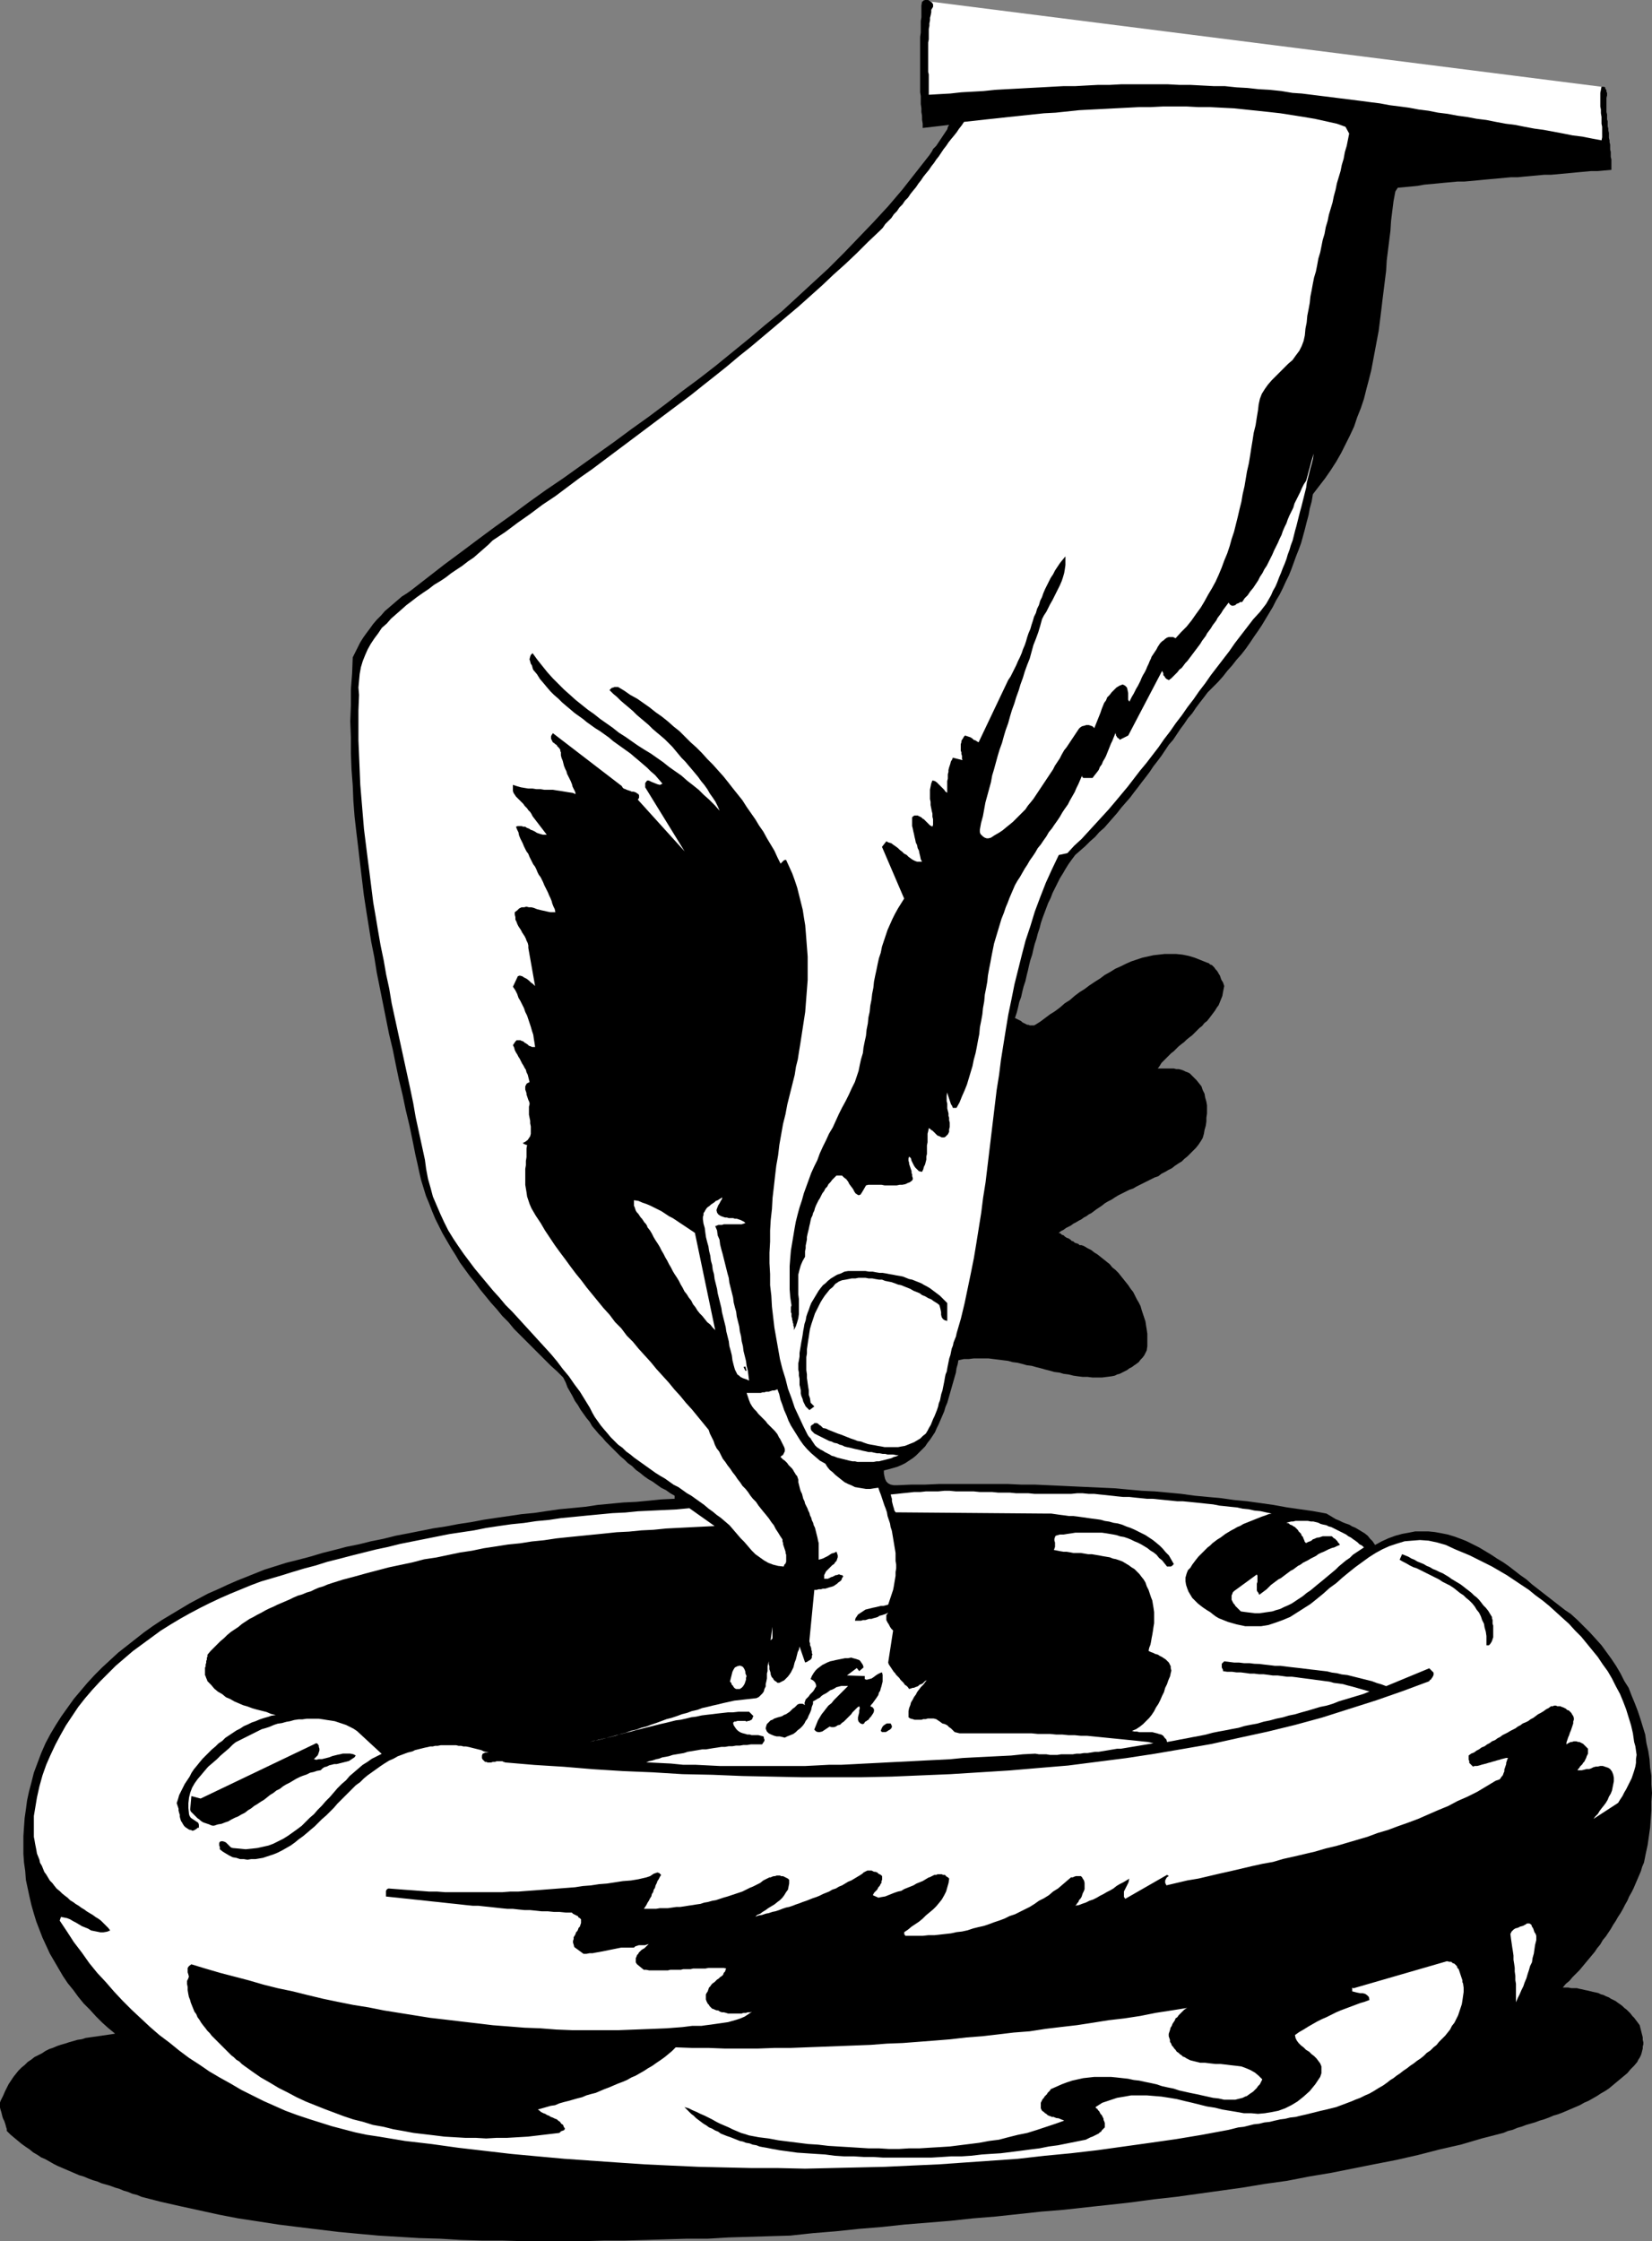
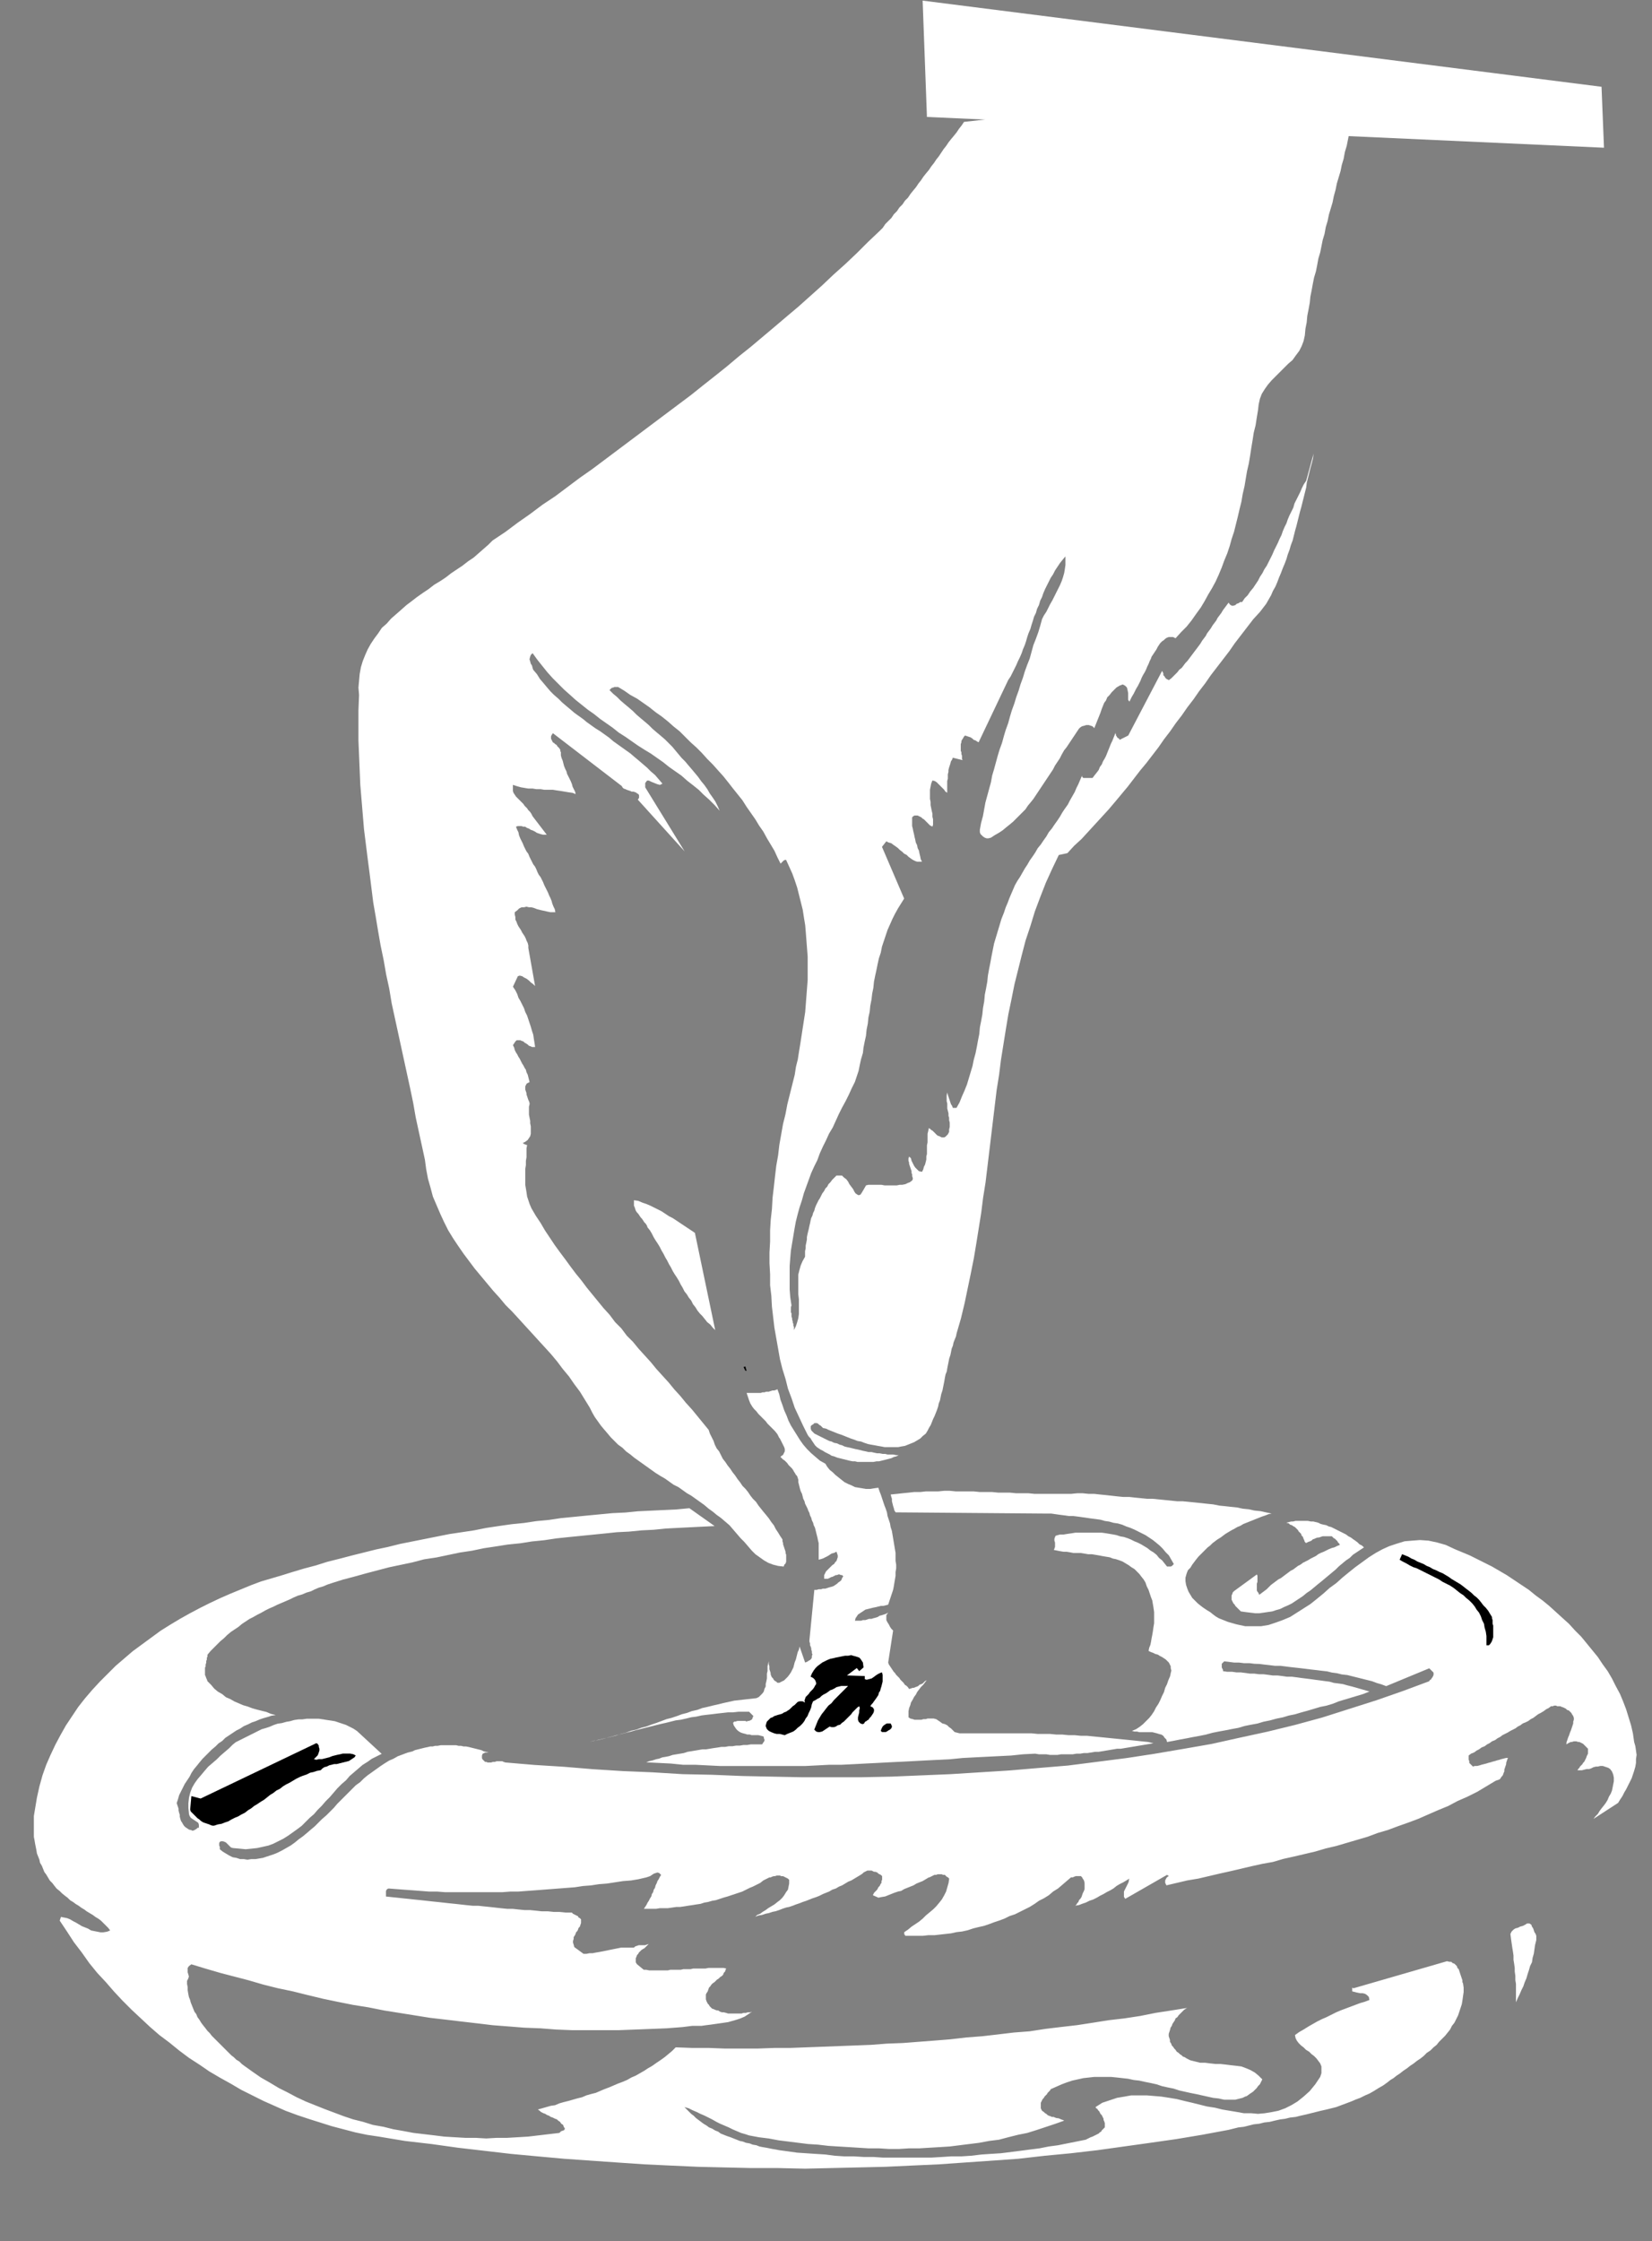
<svg xmlns="http://www.w3.org/2000/svg" xmlns:ns1="http://sodipodi.sourceforge.net/DTD/sodipodi-0.dtd" xmlns:ns2="http://www.inkscape.org/namespaces/inkscape" version="1.0" width="114.761mm" height="155.668mm" id="svg17" ns1:docname="Putting Out Cigarette.wmf">
  <rect width="100%" height="100%" fill="#808080" stroke="none" />
  <ns1:namedview id="namedview17" pagecolor="#ffffff" bordercolor="#000000" borderopacity="0.25" ns2:showpageshadow="2" ns2:pageopacity="0.0" ns2:pagecheckerboard="0" ns2:deskcolor="#d1d1d1" ns2:document-units="mm" />
  <defs id="defs1">
    <pattern id="WMFhbasepattern" patternUnits="userSpaceOnUse" width="6" height="6" x="0" y="0" />
  </defs>
  <path style="fill:#ffffff;fill-opacity:1;fill-rule:evenodd;stroke:none" d="M 242.243,0.162 420.491,22.784 421.138,38.782 243.374,30.702 Z" id="path1" />
-   <path style="fill:#000000;fill-opacity:1;fill-rule:evenodd;stroke:none" d="m 244.505,2.585 v 0.646 l -0.162,0.808 -0.162,0.646 v 0.646 l -0.162,0.808 V 6.787 l -0.162,0.808 V 8.241 8.888 9.695 10.342 l -0.162,0.808 v 0.646 0.808 0.646 0.646 0.808 0.646 0.646 0.808 0.646 0.808 0.646 l 0.162,0.646 v 0.646 0.808 0.646 0.646 0.646 0.646 0.646 0.646 l 2.747,-0.162 2.909,-0.162 2.909,-0.323 2.909,-0.162 2.909,-0.162 3.07,-0.323 2.909,-0.162 3.07,-0.162 2.909,-0.162 3.07,-0.162 2.909,-0.162 3.07,-0.162 h 3.07 l 2.909,-0.162 3.07,-0.162 h 3.07 l 3.07,-0.162 h 3.07 3.07 2.909 3.07 l 3.07,0.162 h 2.909 l 3.07,0.162 3.07,0.162 h 2.909 l 3.07,0.323 2.909,0.162 2.909,0.323 2.909,0.162 3.07,0.323 2.909,0.485 2.424,0.162 2.586,0.323 2.586,0.323 2.586,0.323 2.586,0.323 2.586,0.323 2.586,0.323 2.424,0.323 2.586,0.323 2.586,0.485 2.586,0.323 2.424,0.323 2.586,0.485 2.586,0.323 2.424,0.485 2.586,0.323 2.586,0.485 2.424,0.323 2.586,0.485 2.586,0.323 2.424,0.485 2.586,0.485 2.586,0.323 2.424,0.485 2.586,0.485 2.424,0.323 2.586,0.485 2.586,0.485 2.424,0.485 2.586,0.323 2.424,0.485 2.586,0.485 0.162,-0.808 V 35.065 34.257 33.288 l -0.162,-0.808 v -0.97 -0.808 l -0.162,-0.97 v -0.97 l -0.162,-0.808 v -0.97 -0.808 -0.808 -0.97 l 0.162,-0.808 0.162,-0.808 h 0.323 0.323 l 0.323,0.162 v 0.323 l 0.162,0.162 0.162,0.323 v 0.323 l 0.162,0.323 v 0.646 l -0.162,0.646 v 0.646 0.646 0.646 0.646 0.485 0.646 l 0.162,0.646 v 0.646 0.646 l 0.162,0.485 v 0.646 0.646 l 0.162,0.646 v 0.485 l 0.162,0.646 v 0.646 0.646 l 0.162,0.646 v 0.485 l 0.162,0.646 v 0.646 0.646 l 0.162,0.646 v 0.646 0.646 l 0.162,0.646 v 0.646 0.646 0.646 0.808 l -1.778,0.162 -1.778,0.162 h -1.778 l -1.778,0.162 -1.778,0.162 -1.616,0.162 -1.778,0.162 -1.778,0.162 -1.778,0.162 h -1.778 l -1.778,0.162 -1.778,0.162 -1.778,0.162 -1.616,0.162 h -1.778 l -1.778,0.162 -1.778,0.162 -1.778,0.162 -1.778,0.162 -1.616,0.162 -1.778,0.162 -1.778,0.162 h -1.778 l -1.778,0.162 -1.778,0.162 -1.616,0.162 -1.778,0.162 -1.778,0.162 -1.778,0.323 -1.616,0.162 -1.778,0.162 -1.778,0.162 -0.646,0.97 -0.485,2.585 -0.323,2.585 -0.323,2.585 -0.162,2.585 -0.323,2.585 -0.323,2.585 -0.323,2.585 -0.162,2.747 -0.323,2.585 -0.323,2.585 -0.323,2.585 -0.323,2.747 -0.323,2.585 -0.323,2.585 -0.485,2.585 -0.485,2.585 -0.485,2.585 -0.485,2.585 -0.646,2.585 -0.646,2.424 -0.646,2.585 -0.808,2.424 -0.97,2.424 -0.808,2.424 -1.131,2.424 -1.131,2.262 -1.131,2.262 -1.293,2.262 -1.454,2.262 -1.454,2.101 -1.616,2.101 -1.616,2.101 -0.323,1.939 -0.485,1.778 -0.323,1.778 -0.485,1.778 -0.485,1.939 -0.485,1.778 -0.485,1.778 -0.646,1.778 -0.646,1.616 -0.646,1.778 -0.646,1.778 -0.646,1.616 -0.808,1.616 -0.808,1.778 -0.808,1.616 -0.97,1.616 -0.808,1.616 -0.97,1.616 -0.97,1.616 -0.97,1.616 -0.97,1.454 -1.131,1.616 -0.97,1.454 -1.131,1.616 -1.131,1.454 -1.293,1.454 -1.131,1.454 -1.293,1.454 -1.131,1.454 -1.293,1.454 -1.293,1.293 -1.454,1.454 -0.97,1.293 -1.131,1.454 -0.97,1.293 -0.97,1.454 -1.131,1.293 -0.97,1.454 -0.97,1.293 -0.97,1.454 -0.97,1.454 -1.131,1.293 -0.97,1.454 -0.97,1.454 -0.97,1.293 -1.131,1.454 -0.97,1.454 -0.97,1.293 -1.131,1.454 -0.97,1.293 -1.131,1.454 -0.97,1.293 -1.131,1.293 -1.131,1.293 -1.131,1.454 -1.131,1.293 -1.131,1.293 -1.131,1.293 -1.293,1.131 -1.131,1.293 -1.293,1.131 -1.293,1.293 -1.293,1.131 -1.293,1.131 -0.97,1.293 -0.808,1.131 -0.808,1.293 -0.646,1.131 -0.808,1.293 -0.646,1.293 -0.646,1.293 -0.646,1.293 -0.485,1.293 -0.646,1.293 -0.485,1.293 -0.485,1.293 -0.485,1.293 -0.485,1.454 -0.323,1.293 -0.485,1.454 -0.323,1.293 -0.485,1.454 -0.323,1.293 -0.323,1.454 -0.485,1.454 -0.323,1.293 -0.323,1.454 -0.323,1.293 -0.323,1.454 -0.485,1.454 -0.323,1.293 -0.323,1.454 -0.485,1.293 -0.323,1.454 -0.323,1.293 -0.485,1.454 0.323,0.162 0.323,0.162 0.323,0.162 0.323,0.162 0.323,0.162 0.323,0.323 0.323,0.162 0.323,0.162 0.323,0.162 0.323,0.162 h 0.323 l 0.323,0.162 h 0.323 0.323 0.485 l 0.323,-0.162 1.293,-0.808 1.293,-0.97 1.293,-0.97 1.293,-0.808 1.293,-0.97 1.293,-1.131 1.293,-0.808 1.293,-1.131 1.293,-0.97 1.293,-0.808 1.293,-0.97 1.454,-0.97 1.293,-0.808 1.293,-0.97 1.454,-0.808 1.293,-0.808 1.454,-0.646 1.293,-0.646 1.454,-0.646 1.454,-0.485 1.454,-0.485 1.454,-0.323 1.454,-0.323 1.454,-0.162 1.454,-0.162 h 1.616 1.454 l 1.616,0.162 1.616,0.323 1.616,0.485 1.616,0.646 1.616,0.646 0.485,0.162 0.323,0.323 0.485,0.162 0.323,0.323 0.323,0.323 0.323,0.485 0.323,0.323 0.323,0.485 0.162,0.323 0.323,0.485 0.162,0.485 0.162,0.485 0.162,0.323 0.323,0.485 0.162,0.485 0.162,0.485 -0.162,0.808 -0.162,0.808 -0.162,0.97 -0.323,0.808 -0.323,0.808 -0.323,0.808 -0.485,0.646 -0.485,0.808 -0.485,0.646 -0.485,0.646 -0.485,0.646 -0.646,0.808 -0.646,0.485 -0.646,0.808 -0.646,0.485 -0.646,0.646 -0.646,0.646 -0.646,0.646 -0.646,0.485 -0.808,0.646 -0.646,0.646 -0.646,0.485 -0.808,0.646 -0.646,0.646 -0.646,0.646 -0.646,0.485 -0.646,0.646 -0.646,0.646 -0.646,0.646 -0.646,0.646 -0.485,0.808 -0.485,0.646 h 0.485 0.646 0.646 0.646 0.485 0.646 0.646 l 0.646,0.162 h 0.646 l 0.646,0.162 0.485,0.162 0.646,0.323 0.485,0.162 0.646,0.323 0.485,0.485 0.485,0.485 0.808,0.808 0.646,0.808 0.646,0.808 0.323,0.97 0.485,0.97 0.162,0.97 0.323,1.131 0.162,0.97 v 0.97 1.131 l -0.162,1.131 v 0.97 l -0.162,1.131 -0.323,1.131 -0.162,0.97 -0.323,1.131 -0.485,0.808 -0.646,0.97 -0.646,0.808 -0.808,0.808 -0.646,0.646 -0.808,0.808 -0.808,0.646 -0.646,0.646 -0.808,0.485 -0.97,0.646 -0.808,0.646 -0.97,0.485 -0.808,0.485 -0.97,0.485 -0.808,0.646 -0.97,0.323 -0.97,0.485 -0.97,0.485 -0.97,0.485 -0.97,0.485 -0.97,0.485 -0.808,0.485 -0.97,0.323 -0.97,0.485 -0.97,0.485 -0.97,0.485 -0.808,0.485 -0.97,0.646 -0.97,0.485 -0.808,0.485 -0.808,0.646 -0.97,0.646 -0.485,0.323 -0.646,0.485 -0.646,0.485 -0.646,0.323 -0.646,0.485 -0.646,0.323 -0.646,0.485 -0.646,0.323 -0.808,0.485 -0.646,0.323 -0.646,0.485 -0.646,0.323 -0.646,0.323 -0.646,0.485 -0.646,0.323 -0.646,0.485 0.485,0.162 0.323,0.323 0.485,0.162 0.323,0.323 0.485,0.323 0.485,0.162 0.485,0.323 0.323,0.323 0.485,0.162 0.323,0.323 0.485,0.162 0.485,0.162 0.323,0.323 h 0.485 l 0.485,0.162 0.323,0.162 0.808,0.485 0.97,0.485 0.808,0.646 0.808,0.485 0.808,0.646 0.808,0.646 0.808,0.646 0.808,0.646 0.646,0.808 0.808,0.646 0.808,0.808 0.646,0.808 0.646,0.808 0.646,0.808 0.646,0.808 0.646,0.97 0.646,0.808 0.485,0.97 0.485,0.97 0.485,0.808 0.485,0.97 0.323,1.131 0.323,0.97 0.323,0.97 0.323,0.97 0.162,1.131 0.162,0.97 0.162,1.131 v 1.131 0.97 1.131 l -0.162,1.131 -0.323,0.646 -0.323,0.646 -0.485,0.646 -0.485,0.485 -0.485,0.646 -0.646,0.485 -0.485,0.323 -0.646,0.485 -0.646,0.323 -0.646,0.485 -0.646,0.323 -0.646,0.323 -0.646,0.323 -0.646,0.162 -0.646,0.323 -0.808,0.162 -1.293,0.162 -1.293,0.162 h -1.293 -1.131 l -1.293,-0.162 h -1.293 l -1.293,-0.162 -1.131,-0.162 -1.293,-0.323 -1.293,-0.162 -1.131,-0.323 -1.293,-0.162 -1.131,-0.323 -1.293,-0.323 -1.131,-0.323 -1.293,-0.323 -1.131,-0.323 -1.293,-0.162 -1.131,-0.323 -1.293,-0.323 -1.293,-0.162 -1.131,-0.323 -1.293,-0.162 -1.293,-0.162 -1.293,-0.162 -1.293,-0.162 h -1.293 -1.293 -1.293 l -1.293,0.162 h -1.293 l -1.454,0.323 -0.162,0.97 -0.323,1.131 -0.162,1.131 -0.323,1.131 -0.323,1.131 -0.323,1.131 -0.323,1.131 -0.323,1.131 -0.323,1.131 -0.323,1.131 -0.485,1.131 -0.323,1.131 -0.485,1.131 -0.485,1.131 -0.485,1.131 -0.485,0.97 -0.485,1.131 -0.646,0.97 -0.646,0.97 -0.646,0.808 -0.646,0.97 -0.808,0.808 -0.808,0.808 -0.808,0.808 -0.808,0.646 -0.97,0.646 -0.97,0.646 -0.97,0.485 -1.131,0.485 -1.131,0.323 -1.131,0.323 -1.293,0.323 v 0.808 l 0.162,0.808 0.162,0.646 0.323,0.646 0.485,0.485 0.646,0.323 0.808,0.162 h 0.97 l 3.717,-0.162 h 3.555 l 3.717,-0.162 h 3.555 3.555 3.717 3.555 3.555 l 3.555,0.162 h 3.555 l 3.555,0.162 3.555,0.162 3.394,0.162 3.555,0.162 3.555,0.162 3.555,0.162 3.394,0.323 3.555,0.323 3.394,0.162 3.555,0.323 3.394,0.323 3.555,0.485 3.394,0.323 3.555,0.323 3.394,0.485 3.394,0.323 3.555,0.485 3.394,0.485 3.555,0.646 3.394,0.485 3.394,0.485 3.555,0.646 0.808,0.485 0.808,0.485 0.808,0.485 0.808,0.323 0.97,0.485 0.808,0.323 0.97,0.323 0.808,0.485 0.808,0.323 0.808,0.485 0.808,0.485 0.808,0.485 0.808,0.646 0.646,0.808 0.646,0.646 0.646,0.97 1.778,-0.97 1.778,-0.808 1.778,-0.646 1.778,-0.485 1.778,-0.323 1.616,-0.323 h 1.778 1.778 l 1.616,0.162 1.778,0.323 1.616,0.323 1.616,0.485 1.778,0.646 1.616,0.646 1.616,0.808 1.616,0.808 1.616,0.97 1.616,0.97 1.454,0.97 1.616,0.97 1.616,1.131 1.454,1.131 1.454,1.131 1.616,1.131 1.454,1.293 1.454,1.131 1.454,1.131 1.454,1.131 1.454,1.131 1.454,1.131 1.454,1.131 1.454,0.97 1.778,1.616 1.616,1.616 1.616,1.616 1.616,1.778 1.454,1.616 1.293,1.778 1.293,1.778 1.293,1.939 1.131,1.939 0.97,1.939 1.131,1.778 0.808,2.101 0.808,1.939 0.808,2.101 0.646,1.939 0.646,2.101 0.646,2.101 0.323,2.262 0.485,2.101 0.323,2.101 0.162,2.262 0.323,2.101 v 2.262 l 0.162,2.262 -0.162,2.262 v 2.262 l -0.162,2.262 -0.162,2.262 -0.323,2.262 -0.323,2.262 -0.485,2.262 -0.485,2.424 -0.485,1.131 -0.323,1.131 -0.485,1.131 -0.485,1.131 -0.485,1.131 -0.485,1.131 -0.485,0.97 -0.646,1.131 -0.485,1.131 -0.646,1.131 -0.485,0.97 -0.646,1.131 -0.646,0.97 -0.646,1.131 -0.646,0.97 -0.646,1.131 -0.646,0.97 -0.646,0.97 -0.808,0.97 -0.646,1.131 -0.808,0.97 -0.646,0.97 -0.808,0.97 -0.808,0.97 -0.808,0.97 -0.808,0.97 -0.808,0.97 -0.808,0.808 -0.97,0.97 -0.808,0.97 -0.97,0.808 -0.808,0.97 h 0.646 0.808 l 0.808,0.162 h 0.646 0.808 l 0.646,0.162 0.808,0.162 0.646,0.162 0.808,0.162 0.646,0.162 0.646,0.162 0.808,0.162 0.646,0.162 0.646,0.323 0.646,0.162 0.646,0.323 0.808,0.323 0.485,0.323 0.646,0.323 0.646,0.323 0.646,0.485 0.485,0.323 0.646,0.485 0.485,0.485 0.646,0.485 0.485,0.485 0.485,0.485 0.485,0.646 0.485,0.485 0.485,0.646 0.485,0.646 0.485,0.646 0.162,0.646 0.162,0.646 0.162,0.646 0.162,0.646 0.162,0.646 v 0.646 l 0.162,0.646 v 0.485 l -0.162,0.646 v 0.485 l -0.162,0.646 -0.162,0.646 -0.162,0.485 -0.323,0.646 -0.323,0.485 -0.323,0.646 -0.808,0.97 -0.97,0.97 -0.808,0.97 -0.97,0.808 -0.97,0.808 -0.97,0.808 -0.97,0.808 -0.97,0.808 -0.97,0.646 -1.131,0.646 -0.97,0.646 -1.131,0.646 -1.131,0.646 -1.131,0.485 -1.131,0.646 -1.131,0.485 -1.131,0.485 -1.131,0.485 -1.131,0.485 -1.293,0.485 -1.131,0.323 -1.131,0.485 -1.293,0.485 -1.131,0.323 -1.293,0.485 -1.131,0.323 -1.131,0.323 -1.293,0.485 -1.131,0.323 -1.131,0.485 -1.293,0.323 -1.131,0.485 -5.656,1.454 -5.495,1.616 -5.656,1.293 -5.656,1.454 -5.656,1.293 -5.818,1.131 -5.656,1.131 -5.656,1.131 -5.818,0.97 -5.818,1.131 -5.818,0.808 -5.818,0.97 -5.818,0.808 -5.818,0.808 -5.818,0.808 -5.818,0.646 -5.979,0.808 -5.818,0.646 -5.979,0.646 -5.818,0.646 -5.979,0.485 -5.979,0.646 -5.979,0.646 -5.979,0.485 -5.979,0.646 -5.979,0.485 -5.979,0.485 -5.979,0.646 -5.979,0.485 -6.141,0.646 -5.979,0.485 -5.979,0.646 -5.495,0.162 -5.333,0.162 -5.333,0.162 -5.495,0.323 h -5.333 l -5.495,0.162 -5.333,0.162 -5.495,0.162 h -5.333 l -5.495,0.162 h -5.333 -5.495 -5.495 l -5.333,-0.162 h -5.333 l -5.495,-0.162 -5.333,-0.323 -5.495,-0.162 -5.333,-0.323 -5.333,-0.323 -5.333,-0.485 -5.171,-0.485 -5.333,-0.646 -5.333,-0.646 -5.171,-0.646 -5.171,-0.808 -5.333,-0.808 -5.01,-0.97 -5.171,-1.131 -5.171,-1.131 -5.01,-1.131 -5.01,-1.293 -1.131,-0.485 -1.293,-0.323 -1.131,-0.485 -1.131,-0.323 -1.131,-0.485 -1.131,-0.323 -1.293,-0.485 -1.131,-0.323 -1.131,-0.323 -1.131,-0.485 -1.131,-0.323 -1.293,-0.485 -1.131,-0.485 -1.131,-0.323 -1.131,-0.485 -1.131,-0.485 -1.131,-0.485 -1.131,-0.485 -1.131,-0.485 -0.97,-0.485 -1.131,-0.646 -1.131,-0.646 -1.131,-0.485 L 9.858,565.731 8.727,565.084 7.757,564.276 6.787,563.63 5.656,562.822 4.686,562.014 3.717,561.206 2.747,560.398 1.778,559.428 v -0.485 L 1.616,558.459 1.454,557.813 1.293,557.328 1.131,556.843 0.808,556.197 0.646,555.712 0.485,555.065 0.323,554.419 0.162,553.934 0,553.288 v -0.646 -0.646 l 0.162,-0.485 0.323,-0.646 0.323,-0.646 0.485,-1.131 0.485,-0.97 0.485,-0.97 0.646,-0.97 0.646,-0.97 0.646,-0.808 0.646,-0.808 0.808,-0.808 0.808,-0.646 0.808,-0.808 0.97,-0.646 0.808,-0.646 0.97,-0.485 0.97,-0.485 0.97,-0.646 0.97,-0.485 0.97,-0.323 1.131,-0.485 0.97,-0.323 1.131,-0.323 0.97,-0.323 1.131,-0.323 1.131,-0.323 1.131,-0.162 0.97,-0.323 1.131,-0.162 1.131,-0.162 1.131,-0.162 1.131,-0.162 1.131,-0.162 1.131,-0.162 0.97,-0.162 -1.778,-1.454 -1.616,-1.454 -1.616,-1.616 -1.616,-1.778 -1.616,-1.616 -1.454,-1.778 -1.293,-1.778 -1.454,-1.778 -1.293,-1.939 -1.131,-1.939 -1.131,-1.939 -1.131,-1.939 -0.97,-2.101 -0.97,-2.101 -0.808,-2.101 -0.808,-2.101 -0.646,-2.101 -0.646,-2.262 -0.485,-2.101 -0.485,-2.262 -0.485,-2.262 -0.162,-2.262 -0.323,-2.262 -0.162,-2.262 v -2.424 -2.262 l 0.162,-2.424 0.162,-2.262 0.323,-2.262 0.323,-2.424 0.485,-2.262 0.646,-2.424 0.646,-2.585 0.97,-2.585 0.97,-2.585 1.131,-2.585 1.293,-2.424 1.454,-2.424 1.454,-2.262 1.616,-2.262 1.616,-2.262 1.778,-2.101 1.778,-2.101 1.939,-2.101 1.939,-1.939 2.101,-1.939 2.101,-1.939 2.262,-1.778 2.262,-1.778 2.262,-1.778 2.262,-1.616 2.424,-1.616 2.424,-1.454 2.424,-1.454 2.424,-1.454 2.424,-1.293 2.424,-1.293 2.586,-1.131 2.424,-1.131 2.586,-1.131 2.424,-0.97 2.424,-0.97 2.424,-0.97 2.586,-0.808 3.07,-0.97 3.232,-0.808 3.07,-0.808 3.232,-0.97 3.232,-0.808 3.07,-0.808 3.232,-0.646 3.232,-0.808 3.232,-0.646 3.232,-0.808 3.394,-0.646 3.232,-0.646 3.232,-0.646 3.232,-0.485 3.394,-0.646 3.232,-0.485 3.394,-0.646 3.232,-0.485 3.394,-0.485 3.232,-0.485 3.394,-0.323 3.232,-0.485 3.394,-0.485 3.394,-0.323 3.394,-0.323 3.232,-0.485 3.394,-0.323 3.394,-0.323 3.394,-0.162 3.394,-0.323 3.232,-0.323 3.394,-0.162 v -0.808 l -1.131,-0.646 -1.131,-0.808 -1.293,-0.646 -1.131,-0.808 -1.131,-0.808 -1.131,-0.646 -1.131,-0.808 -0.97,-0.808 -1.131,-0.808 -0.97,-0.97 -1.131,-0.808 -0.97,-0.97 -0.97,-0.808 -0.97,-0.97 -0.97,-0.97 -0.97,-0.97 -0.97,-0.97 -0.808,-0.97 -0.97,-0.97 -0.808,-0.97 -0.97,-1.131 -0.646,-1.131 -0.808,-0.97 -0.808,-1.131 -0.808,-1.131 -0.646,-1.131 -0.808,-1.131 -0.646,-1.293 -0.646,-1.131 -0.646,-1.131 -0.485,-1.293 -0.646,-1.293 -1.616,-1.616 -1.616,-1.454 -1.616,-1.616 -1.616,-1.616 -1.616,-1.616 -1.616,-1.616 -1.616,-1.616 -1.616,-1.616 -1.454,-1.778 -1.616,-1.616 -1.454,-1.778 -1.454,-1.616 -1.454,-1.778 -1.454,-1.778 -1.293,-1.778 -1.454,-1.778 -1.293,-1.778 -1.293,-1.778 -1.131,-1.939 -1.131,-1.778 -1.131,-1.939 -1.131,-1.939 -0.97,-1.939 -0.97,-1.939 -0.808,-1.939 -0.808,-2.101 -0.808,-1.939 -0.646,-2.101 -0.646,-2.101 -0.485,-2.101 -0.485,-2.262 -0.485,-2.101 -0.808,-4.04 -0.808,-3.878 -0.97,-4.04 -0.808,-3.878 -0.97,-4.04 -0.808,-3.878 -0.808,-4.04 -0.97,-4.04 -0.808,-4.04 -0.808,-4.04 -0.808,-4.04 -0.808,-4.04 -0.646,-4.04 -0.808,-4.04 -0.646,-4.04 -0.646,-4.04 -0.646,-4.201 -0.485,-4.04 -0.485,-4.04 -0.485,-4.201 -0.485,-4.04 -0.485,-4.201 -0.323,-4.201 -0.162,-4.04 -0.323,-4.201 -0.162,-4.201 v -4.201 l -0.162,-4.201 0.162,-4.201 v -4.201 l 0.323,-4.201 0.162,-4.201 0.646,-1.293 0.646,-1.293 0.646,-1.293 0.808,-1.293 0.808,-1.131 0.97,-1.293 0.808,-1.131 0.97,-1.131 1.131,-1.131 0.97,-1.131 1.131,-0.97 1.131,-0.97 1.131,-0.97 1.131,-0.97 1.293,-0.808 1.131,-0.808 4.363,-3.393 4.363,-3.393 4.363,-3.232 4.525,-3.393 4.363,-3.232 4.525,-3.232 4.363,-3.232 4.525,-3.232 4.525,-3.07 4.525,-3.232 4.525,-3.232 4.525,-3.232 4.363,-3.232 4.525,-3.232 4.525,-3.393 4.363,-3.393 4.363,-3.232 4.363,-3.393 4.363,-3.555 4.363,-3.555 4.202,-3.555 4.363,-3.555 4.04,-3.717 4.202,-3.878 4.04,-3.717 4.04,-4.04 3.878,-4.04 3.878,-4.04 3.878,-4.201 3.717,-4.363 3.555,-4.525 3.555,-4.525 0.323,-0.485 0.323,-0.485 0.323,-0.646 0.323,-0.323 0.485,-0.485 0.323,-0.485 0.323,-0.485 0.323,-0.485 0.323,-0.485 0.323,-0.485 0.323,-0.485 0.323,-0.485 0.323,-0.485 0.323,-0.485 0.162,-0.646 0.323,-0.485 -6.949,0.808 v -1.131 l -0.162,-0.97 V 30.379 l -0.162,-0.97 v -0.97 l -0.162,-1.131 v -0.97 -1.131 l -0.162,-0.97 V 23.269 22.138 21.168 20.037 19.068 17.937 16.967 15.998 14.866 13.735 12.766 11.796 10.665 9.695 l 0.162,-1.131 V 7.595 6.625 5.494 l 0.162,-0.97 V 3.555 2.424 1.454 l 0.162,-0.97 0.323,-0.323 L 242.889,0 h 0.808 l 0.485,0.323 0.485,0.323 0.323,0.485 v 0.646 z" id="path2" />
  <path style="fill:#ffffff;fill-opacity:1;fill-rule:evenodd;stroke:none" d="m 353.264,33.288 0.97,1.778 -0.323,1.616 -0.323,1.616 -0.485,1.616 -0.323,1.778 -0.485,1.616 -0.323,1.616 -0.485,1.616 -0.485,1.616 -0.323,1.616 -0.485,1.778 -0.323,1.616 -0.485,1.616 -0.485,1.616 -0.323,1.616 -0.485,1.616 -0.323,1.778 -0.485,1.616 -0.323,1.616 -0.323,1.616 -0.485,1.616 -0.323,1.778 -0.323,1.616 -0.485,1.616 -0.323,1.616 -0.323,1.778 -0.323,1.616 -0.162,1.616 -0.323,1.778 -0.323,1.616 -0.162,1.778 -0.323,1.616 -0.162,1.778 -0.323,1.454 -0.485,1.293 -0.646,1.293 -0.97,1.293 -0.808,1.131 -1.131,0.97 -1.131,1.131 -0.97,0.97 -1.131,1.131 -1.131,1.131 -0.97,1.131 -0.808,1.131 -0.808,1.293 -0.485,1.293 -0.323,1.454 -0.162,1.454 -0.323,1.939 -0.323,2.101 -0.485,1.939 -0.323,2.101 -0.323,1.939 -0.323,2.101 -0.323,1.939 -0.485,2.101 -0.323,1.939 -0.323,1.939 -0.485,2.101 -0.323,1.939 -0.485,1.939 -0.485,2.101 -0.485,1.939 -0.485,1.939 -0.646,1.939 -0.485,1.778 -0.646,1.939 -0.808,1.939 -0.646,1.778 -0.808,1.939 -0.808,1.778 -0.97,1.778 -0.97,1.616 -0.97,1.778 -0.97,1.616 -1.293,1.778 -1.131,1.616 -1.293,1.616 -1.454,1.454 -1.454,1.616 -0.646,-0.323 h -0.485 -0.646 l -0.485,0.162 -0.485,0.323 -0.323,0.323 -0.485,0.323 -0.485,0.485 -0.323,0.485 -0.323,0.485 -0.323,0.646 -0.323,0.485 -0.323,0.485 -0.323,0.485 -0.323,0.485 -0.162,0.485 -0.323,0.646 -0.323,0.808 -0.323,0.646 -0.323,0.808 -0.323,0.646 -0.485,0.808 -0.323,0.646 -0.323,0.808 -0.323,0.646 -0.323,0.646 -0.485,0.808 -0.323,0.646 -0.323,0.646 -0.485,0.808 -0.323,0.646 -0.323,0.646 -0.323,-0.485 v -0.485 -0.646 -0.646 l -0.162,-0.808 -0.162,-0.646 -0.485,-0.485 -0.646,-0.323 -0.808,0.323 -0.808,0.485 -0.646,0.646 -0.646,0.646 -0.485,0.646 -0.646,0.646 -0.323,0.808 -0.485,0.646 -0.323,0.808 -0.323,0.808 -0.323,0.97 -0.323,0.808 -0.323,0.808 -0.323,0.808 -0.323,0.808 -0.323,0.808 -0.485,-0.485 -0.485,-0.162 -0.485,-0.162 h -0.646 l -0.485,0.162 -0.646,0.162 -0.485,0.323 -0.323,0.323 -0.646,0.97 -0.646,0.97 -0.646,0.97 -0.646,0.97 -0.646,0.97 -0.646,0.808 -0.646,1.131 -0.485,0.97 -0.646,0.97 -0.646,0.97 -0.485,0.97 -0.646,0.97 -0.646,0.97 -0.646,0.97 -0.646,0.97 -0.646,0.97 -0.646,0.97 -0.646,0.97 -0.646,0.97 -0.646,0.808 -0.808,0.97 -0.646,0.97 -0.808,0.808 -0.808,0.808 -0.808,0.808 -0.808,0.808 -0.97,0.808 -0.808,0.646 -0.97,0.808 -0.97,0.646 -1.131,0.646 -0.97,0.646 -0.646,0.162 h -0.485 l -0.485,-0.162 -0.485,-0.323 -0.323,-0.323 -0.323,-0.323 -0.162,-0.485 v -0.646 l 0.323,-1.778 0.485,-1.778 0.323,-1.778 0.323,-1.778 0.485,-1.778 0.485,-1.778 0.485,-1.778 0.323,-1.778 0.485,-1.616 0.485,-1.778 0.485,-1.778 0.485,-1.616 0.646,-1.778 0.485,-1.778 0.485,-1.616 0.646,-1.778 0.485,-1.778 0.485,-1.616 0.646,-1.778 0.485,-1.616 0.646,-1.778 0.485,-1.616 0.646,-1.778 0.485,-1.616 0.646,-1.778 0.646,-1.616 0.485,-1.778 0.485,-1.778 0.646,-1.616 0.646,-1.778 0.485,-1.616 0.485,-1.778 0.485,-0.97 0.646,-0.97 0.485,-0.97 0.485,-0.97 0.646,-1.131 0.485,-0.97 0.485,-0.97 0.485,-0.97 0.485,-0.97 0.485,-1.131 0.323,-0.97 0.323,-1.131 0.162,-0.97 0.162,-1.131 v -1.131 -1.131 l -0.808,0.97 -0.646,0.808 -0.646,0.97 -0.646,0.97 -0.485,0.97 -0.646,0.97 -0.485,0.97 -0.485,0.97 -0.485,0.97 -0.485,1.131 -0.323,0.97 -0.485,0.97 -0.323,1.131 -0.485,0.97 -0.323,1.131 -0.485,0.97 -0.323,1.131 -0.323,0.97 -0.323,1.131 -0.485,1.131 -0.323,0.97 -0.323,1.131 -0.323,0.97 -0.485,1.131 -0.323,0.97 -0.485,1.131 -0.485,0.97 -0.485,1.131 -0.485,0.97 -0.485,0.97 -0.485,0.97 -0.646,0.97 -7.757,16.321 -0.323,-0.162 -0.485,-0.323 -0.485,-0.162 -0.323,-0.323 -0.485,-0.323 -0.485,-0.162 -0.485,-0.162 -0.485,-0.162 -0.323,0.323 -0.162,0.323 -0.323,0.485 -0.162,0.323 v 0.323 l -0.162,0.485 v 0.485 0.323 0.485 0.485 l 0.162,0.323 v 0.485 l 0.162,0.485 v 0.323 0.485 l 0.162,0.323 -2.586,-0.646 -0.162,0.485 -0.323,0.485 -0.162,0.646 -0.162,0.485 -0.162,0.485 -0.162,0.646 v 0.485 l -0.162,0.646 v 0.646 0.485 l -0.162,0.646 v 0.646 0.646 0.646 0.485 0.646 l -0.485,-0.323 -0.323,-0.485 -0.485,-0.485 -0.485,-0.485 -0.485,-0.485 -0.485,-0.485 -0.485,-0.323 -0.646,-0.162 -0.323,0.808 -0.162,0.808 -0.162,0.808 v 0.808 0.808 0.808 l 0.162,0.808 v 0.808 l 0.162,0.808 0.162,0.808 0.162,0.646 v 0.808 l 0.162,0.646 v 0.808 0.646 l -0.162,0.485 -0.323,-0.162 -0.323,-0.162 -0.323,-0.323 -0.323,-0.323 -0.323,-0.323 -0.323,-0.323 -0.323,-0.323 -0.323,-0.162 -0.323,-0.323 -0.323,-0.162 -0.323,-0.162 -0.323,-0.162 h -0.323 -0.485 l -0.323,0.162 -0.323,0.323 v 0.646 0.808 0.808 l 0.162,0.646 0.162,0.808 0.162,0.646 0.162,0.808 0.162,0.646 0.162,0.808 0.323,0.646 0.162,0.808 0.323,0.646 0.162,0.808 0.162,0.646 0.162,0.808 0.323,0.646 h -0.646 -0.646 l -0.485,-0.162 -0.646,-0.323 -0.485,-0.323 -0.646,-0.485 -0.485,-0.485 -0.646,-0.323 -0.485,-0.485 -0.646,-0.485 -0.485,-0.485 -0.646,-0.485 -0.485,-0.323 -0.646,-0.485 -0.646,-0.162 -0.646,-0.323 -1.131,1.454 5.818,13.574 -0.808,1.293 -0.808,1.293 -0.808,1.454 -0.646,1.293 -0.646,1.454 -0.646,1.454 -0.485,1.454 -0.485,1.454 -0.485,1.454 -0.323,1.616 -0.485,1.454 -0.323,1.454 -0.323,1.616 -0.323,1.454 -0.323,1.616 -0.162,1.616 -0.323,1.616 -0.162,1.454 -0.323,1.616 -0.162,1.616 -0.323,1.454 -0.162,1.616 -0.323,1.616 -0.162,1.616 -0.323,1.454 -0.323,1.616 -0.162,1.454 -0.485,1.616 -0.323,1.454 -0.323,1.616 -0.485,1.454 -0.485,1.454 -0.808,1.616 -0.808,1.778 -0.808,1.616 -0.97,1.778 -0.808,1.616 -0.808,1.778 -0.808,1.778 -0.97,1.616 -0.808,1.778 -0.808,1.616 -0.808,1.778 -0.646,1.778 -0.808,1.616 -0.808,1.778 -0.646,1.778 -0.646,1.778 -0.646,1.778 -0.485,1.778 -0.646,1.939 -0.485,1.778 -0.485,1.939 -0.323,1.778 -0.323,1.939 -0.323,1.939 -0.323,1.939 -0.162,1.939 -0.162,2.101 v 1.939 2.101 2.101 l 0.162,2.101 0.323,2.101 -0.162,0.485 v 0.485 0.323 0.485 l 0.162,0.323 v 0.485 0.323 l 0.162,0.485 v 0.323 l 0.162,0.485 v 0.323 l 0.162,0.323 v 0.485 l 0.162,0.323 v 0.323 0.485 l 0.485,-0.97 0.323,-0.97 0.323,-1.131 0.162,-1.131 v -1.293 -1.293 -1.293 l -0.162,-1.293 v -1.293 -1.293 -1.293 -1.293 l 0.323,-1.293 0.323,-1.131 0.485,-1.131 0.646,-1.131 v -0.646 -0.808 l 0.162,-0.808 v -0.646 l 0.162,-0.808 0.162,-0.808 v -0.646 l 0.162,-0.808 0.162,-0.646 0.162,-0.646 0.162,-0.808 0.162,-0.646 0.162,-0.808 0.162,-0.646 0.323,-0.646 0.162,-0.646 0.323,-0.646 0.162,-0.646 0.323,-0.808 0.323,-0.646 0.323,-0.646 0.323,-0.485 0.323,-0.646 0.323,-0.646 0.485,-0.646 0.323,-0.646 0.485,-0.485 0.323,-0.646 0.485,-0.485 0.485,-0.646 0.485,-0.485 0.646,-0.646 h 0.646 0.808 l 0.485,0.485 0.646,0.485 0.485,0.646 0.323,0.646 0.485,0.646 0.485,0.646 0.323,0.646 0.323,0.485 0.485,0.323 0.323,0.162 0.485,-0.162 0.323,-0.485 0.485,-0.808 0.646,-1.131 0.646,-0.162 h 0.808 0.97 0.808 0.808 l 0.808,0.162 h 0.808 0.808 0.808 0.808 l 0.808,-0.162 h 0.646 l 0.808,-0.162 0.646,-0.323 0.485,-0.162 0.646,-0.485 0.162,-0.323 v -0.323 l -0.162,-0.485 v -0.485 l -0.162,-0.323 v -0.485 l -0.162,-0.485 -0.162,-0.485 -0.162,-0.485 -0.162,-0.485 v -0.323 l -0.162,-0.485 v -0.323 -0.323 l 0.162,-0.323 v -0.162 l 0.485,0.485 0.162,0.646 0.323,0.646 0.323,0.646 0.323,0.485 0.485,0.485 0.485,0.485 0.808,0.162 0.323,-0.646 0.162,-0.646 0.323,-0.646 0.162,-0.646 0.162,-0.646 v -0.808 l 0.162,-0.646 v -0.808 -0.646 -0.808 l 0.162,-0.808 v -0.808 -0.646 -0.808 l 0.162,-0.646 0.162,-0.808 0.323,0.162 0.323,0.323 0.323,0.162 0.323,0.323 0.323,0.323 0.323,0.323 0.323,0.323 0.485,0.162 0.323,0.162 0.323,0.162 h 0.323 0.323 l 0.323,-0.162 0.323,-0.323 0.323,-0.323 0.323,-0.646 v -0.646 l 0.162,-0.646 v -0.485 -0.646 l -0.162,-0.646 v -0.646 l -0.162,-0.485 v -0.646 l -0.162,-0.646 -0.162,-0.646 v -0.646 -0.646 l -0.162,-0.646 v -0.808 -0.646 l 0.162,-0.808 0.162,0.646 0.162,0.485 0.162,0.485 0.162,0.485 0.162,0.485 0.162,0.485 0.323,0.485 0.162,0.485 h 0.97 l 0.808,-1.454 0.646,-1.616 0.646,-1.454 0.646,-1.616 0.485,-1.616 0.485,-1.616 0.485,-1.616 0.323,-1.616 0.485,-1.778 0.323,-1.616 0.323,-1.778 0.323,-1.616 0.162,-1.778 0.323,-1.616 0.323,-1.778 0.162,-1.616 0.323,-1.778 0.162,-1.778 0.323,-1.616 0.323,-1.778 0.162,-1.616 0.323,-1.778 0.323,-1.616 0.323,-1.778 0.323,-1.616 0.323,-1.616 0.485,-1.616 0.485,-1.616 0.485,-1.616 0.485,-1.616 0.646,-1.616 0.485,-1.454 0.485,-1.131 0.485,-1.293 0.485,-1.131 0.485,-1.131 0.485,-1.131 0.646,-1.131 0.646,-0.97 0.646,-1.131 0.646,-1.131 0.646,-0.97 0.646,-1.131 0.808,-1.131 0.646,-0.97 0.646,-1.131 0.808,-0.97 0.646,-0.97 0.808,-1.131 0.646,-1.131 0.808,-0.97 0.646,-0.97 0.808,-1.131 0.646,-0.97 0.646,-1.131 0.646,-0.97 0.808,-1.131 0.485,-0.97 0.646,-1.131 0.646,-1.131 0.485,-1.131 0.485,-0.97 0.485,-1.131 0.485,-1.131 v 0.323 l 0.323,0.323 h 0.323 0.485 0.323 0.485 0.485 0.323 l 0.485,-0.646 0.646,-0.808 0.485,-0.646 0.323,-0.808 0.485,-0.646 0.323,-0.808 0.485,-0.808 0.323,-0.646 0.323,-0.808 0.323,-0.808 0.323,-0.808 0.323,-0.808 0.323,-0.646 0.323,-0.808 0.323,-0.808 0.323,-0.808 -0.162,0.323 0.162,0.323 v 0.323 l 0.162,0.162 0.162,0.323 0.162,0.162 0.323,0.162 0.162,0.323 2.262,-1.131 8.888,-16.967 0.162,0.323 0.162,0.323 v 0.485 l 0.323,0.323 0.162,0.323 0.323,0.323 0.323,0.162 0.323,0.162 0.646,-0.485 0.485,-0.485 0.646,-0.646 0.485,-0.485 0.485,-0.646 0.646,-0.485 0.485,-0.646 0.485,-0.646 0.485,-0.485 0.485,-0.646 0.485,-0.646 0.485,-0.646 0.485,-0.646 0.485,-0.646 0.485,-0.646 0.485,-0.646 0.485,-0.808 0.485,-0.646 0.485,-0.646 0.323,-0.646 0.485,-0.646 0.485,-0.646 0.485,-0.808 0.485,-0.646 0.485,-0.646 0.323,-0.646 0.485,-0.646 0.485,-0.646 0.485,-0.808 0.485,-0.646 0.485,-0.646 0.485,-0.646 0.323,0.485 0.485,0.323 h 0.485 l 0.485,-0.162 0.323,-0.323 0.485,-0.162 0.485,-0.323 h 0.485 l 0.646,-0.97 0.808,-0.808 0.646,-0.97 0.808,-0.97 0.646,-0.97 0.646,-0.97 0.485,-0.97 0.646,-0.97 0.485,-0.97 0.646,-0.97 0.485,-0.97 0.485,-0.97 0.485,-0.97 0.485,-1.131 0.485,-0.97 0.485,-0.97 0.485,-1.131 0.485,-0.97 0.323,-0.97 0.485,-1.131 0.485,-0.97 0.323,-0.97 0.485,-1.131 0.485,-0.97 0.485,-0.97 0.323,-1.131 0.485,-0.97 0.485,-0.97 0.485,-0.97 0.485,-1.131 0.485,-0.97 0.646,-0.97 1.939,-7.11 -0.162,1.293 -0.323,1.293 -0.323,1.131 -0.323,1.293 -0.323,1.293 -0.323,1.293 -0.162,1.293 -0.323,1.293 -0.323,1.293 -0.323,1.293 -0.323,1.293 -0.323,1.131 -0.323,1.293 -0.323,1.293 -0.323,1.293 -0.323,1.131 -0.323,1.293 -0.323,1.293 -0.485,1.293 -0.323,1.131 -0.485,1.293 -0.323,1.131 -0.485,1.293 -0.485,1.131 -0.485,1.293 -0.485,1.131 -0.485,1.293 -0.485,1.131 -0.646,1.131 -0.485,1.131 -0.646,1.131 -0.646,1.131 -1.616,2.101 -1.778,1.939 -1.616,2.101 -1.616,2.101 -1.616,2.101 -1.454,2.101 -1.616,2.101 -1.616,2.101 -1.616,2.101 -1.454,2.101 -1.616,2.101 -1.454,2.101 -1.616,2.101 -1.454,2.101 -1.616,2.101 -1.454,2.101 -1.616,2.101 -1.454,2.101 -1.616,2.101 -1.616,2.101 -1.616,1.939 -1.616,2.101 -1.616,2.101 -1.616,1.939 -1.616,1.939 -1.778,2.101 -1.778,1.939 -1.778,1.939 -1.778,1.939 -1.778,1.939 -1.939,1.778 -1.778,1.939 -2.262,0.485 -1.778,3.717 -1.616,3.555 -1.454,3.717 -1.454,3.878 -1.131,3.717 -1.293,3.878 -0.97,3.717 -0.97,3.878 -0.97,3.878 -0.808,4.04 -0.808,3.878 -0.646,3.878 -0.646,4.04 -0.646,4.04 -0.485,3.878 -0.646,4.04 -0.485,4.04 -0.485,4.04 -0.485,4.04 -0.485,4.04 -0.485,4.04 -0.485,4.04 -0.646,4.04 -0.485,3.878 -0.646,4.04 -0.646,4.04 -0.646,3.878 -0.808,4.04 -0.808,3.878 -0.808,3.878 -0.97,4.04 -1.131,3.878 -0.162,0.808 -0.323,0.808 -0.323,0.808 -0.162,0.808 -0.323,0.808 -0.162,0.808 -0.162,0.808 -0.323,0.97 -0.162,0.808 -0.162,0.808 -0.162,0.808 -0.162,0.97 -0.323,0.808 -0.162,0.808 -0.162,0.97 -0.162,0.808 -0.162,0.808 -0.162,0.808 -0.323,0.97 -0.162,0.808 -0.162,0.808 -0.323,0.808 -0.162,0.808 -0.323,0.97 -0.323,0.808 -0.323,0.808 -0.323,0.646 -0.323,0.808 -0.323,0.808 -0.485,0.808 -0.323,0.646 -0.485,0.808 -0.808,0.646 -0.646,0.646 -0.808,0.485 -0.808,0.485 -0.808,0.323 -0.808,0.323 -0.808,0.323 -0.97,0.162 -0.808,0.162 h -0.808 -0.97 -0.808 -0.97 l -0.808,-0.162 -0.97,-0.162 -0.808,-0.162 -0.97,-0.162 -0.808,-0.162 -0.97,-0.323 -0.808,-0.323 -0.97,-0.162 -0.808,-0.323 -0.97,-0.323 -0.808,-0.323 -0.808,-0.323 -0.808,-0.323 -0.97,-0.323 -0.808,-0.323 -0.808,-0.323 -0.808,-0.323 -0.646,-0.323 -0.808,-0.162 -0.323,-0.323 -0.323,-0.323 -0.323,-0.162 -0.323,-0.323 -0.323,-0.162 h -0.323 -0.323 l -0.323,0.323 -0.323,0.162 -0.323,0.323 v 0.323 0.323 l 0.162,0.485 0.323,0.323 0.323,0.323 0.162,0.162 0.646,0.323 0.646,0.323 0.646,0.323 0.646,0.323 0.646,0.323 0.646,0.323 0.646,0.162 0.646,0.323 0.808,0.162 0.646,0.323 0.646,0.162 0.646,0.323 0.646,0.162 0.808,0.162 0.646,0.162 0.646,0.162 0.808,0.162 0.646,0.162 0.646,0.162 0.808,0.162 0.646,0.162 h 0.808 l 0.646,0.162 0.808,0.162 h 0.646 l 0.808,0.162 h 0.646 l 0.646,0.162 h 0.808 0.646 l 0.808,0.162 h 0.646 l -0.646,0.323 -0.646,0.162 -0.646,0.323 -0.646,0.162 -0.646,0.162 -0.646,0.162 -0.646,0.162 -0.646,0.162 h -0.646 l -0.808,0.162 h -0.646 -0.646 -0.808 -0.646 -0.646 -0.808 l -0.646,-0.162 h -0.646 l -0.808,-0.162 -0.646,-0.162 -0.646,-0.162 -0.646,-0.162 -0.646,-0.162 -0.646,-0.162 -0.808,-0.323 -0.646,-0.162 -0.485,-0.323 -0.646,-0.323 -0.646,-0.323 -0.485,-0.323 -0.646,-0.323 -0.485,-0.323 -0.485,-0.323 -0.485,-0.485 -0.323,-0.485 -0.323,-0.485 -0.323,-0.485 -0.162,-0.323 -0.485,-0.485 -0.323,-0.485 -1.131,-2.262 -1.131,-2.424 -1.131,-2.424 -0.808,-2.424 -0.97,-2.585 -0.646,-2.585 -0.808,-2.585 -0.646,-2.585 -0.485,-2.747 -0.485,-2.747 -0.485,-2.747 -0.323,-2.747 -0.323,-2.747 -0.162,-2.909 -0.323,-2.747 v -2.909 l -0.162,-2.909 v -2.747 l 0.162,-2.909 v -2.909 l 0.162,-2.747 0.323,-2.909 0.162,-2.909 0.323,-2.747 0.323,-2.909 0.323,-2.747 0.485,-2.747 0.323,-2.747 0.485,-2.747 0.485,-2.747 0.646,-2.585 0.485,-2.585 0.485,-1.939 0.485,-1.939 0.485,-1.939 0.485,-1.939 0.323,-2.101 0.485,-1.939 0.323,-2.101 0.323,-1.939 0.323,-2.101 0.323,-2.101 0.323,-2.101 0.323,-2.101 0.162,-2.101 0.162,-2.101 0.162,-2.101 0.162,-2.101 v -2.101 -2.101 -1.939 l -0.162,-2.101 -0.162,-2.101 -0.162,-2.101 -0.162,-1.939 -0.323,-1.939 -0.323,-2.101 -0.485,-1.939 -0.485,-1.939 -0.485,-1.939 -0.646,-1.939 -0.646,-1.778 -0.808,-1.778 -0.808,-1.778 h -0.162 -0.162 l -0.323,0.162 -0.162,0.162 -0.162,0.162 -0.162,0.162 -0.162,0.162 -0.162,0.162 -0.808,-1.616 -0.808,-1.778 -0.97,-1.616 -0.97,-1.616 -0.97,-1.778 -1.131,-1.616 -0.97,-1.616 -1.131,-1.616 -1.131,-1.616 -1.131,-1.778 -1.293,-1.616 -1.293,-1.616 -1.131,-1.454 -1.293,-1.616 -1.454,-1.616 -1.293,-1.454 -1.454,-1.454 -1.454,-1.616 -1.454,-1.454 -1.454,-1.293 -1.454,-1.454 -1.454,-1.454 -1.616,-1.293 -1.454,-1.293 -1.616,-1.293 -1.616,-1.131 -1.616,-1.293 -1.616,-1.131 -1.616,-1.131 -1.778,-0.97 -1.616,-1.131 -1.616,-0.97 h -0.323 -0.323 -0.323 l -0.323,0.162 h -0.162 l -0.323,0.162 -0.162,0.162 -0.323,0.323 0.97,0.97 0.97,0.808 0.97,0.97 1.131,0.97 0.97,0.808 1.131,0.97 0.97,0.97 1.131,0.97 0.97,0.808 1.131,0.97 0.97,0.97 1.131,0.97 0.97,0.808 1.131,0.97 0.97,0.97 0.97,0.97 0.808,0.97 0.808,0.97 0.808,0.97 0.97,0.97 0.808,0.97 0.97,1.131 0.808,0.97 0.808,0.97 0.808,1.131 0.808,0.97 0.808,1.131 0.646,1.131 0.808,1.131 0.646,0.97 0.646,1.293 0.485,1.131 -1.293,-1.454 -1.454,-1.454 -1.454,-1.293 -1.293,-1.293 -1.616,-1.293 -1.454,-1.131 -1.454,-1.293 -1.616,-1.131 -1.616,-1.131 -1.616,-1.293 -1.616,-1.131 -1.616,-1.131 -1.616,-0.97 -1.778,-1.131 -1.616,-1.131 -1.616,-1.131 -1.778,-1.131 -1.616,-1.293 -1.616,-1.131 -1.616,-1.131 -1.616,-1.293 -1.616,-1.131 -1.616,-1.293 -1.616,-1.293 -1.616,-1.454 -1.454,-1.293 -1.454,-1.454 -1.454,-1.454 -1.454,-1.616 -1.293,-1.616 -1.293,-1.616 -1.293,-1.778 -0.485,0.485 -0.162,0.485 -0.162,0.646 0.162,0.485 0.162,0.646 0.323,0.485 0.162,0.646 0.162,0.485 0.97,1.131 0.808,1.293 0.97,1.131 0.808,0.97 0.97,1.131 0.97,0.97 1.131,0.97 0.97,0.97 1.131,0.97 0.97,0.808 1.131,0.97 1.131,0.808 1.131,0.808 0.97,0.808 1.131,0.808 1.131,0.808 1.293,0.808 1.131,0.808 1.131,0.808 1.131,0.97 1.131,0.808 1.131,0.808 1.131,0.808 1.131,0.808 1.131,0.97 0.97,0.808 1.131,0.97 1.131,0.97 0.97,0.97 1.131,0.97 0.97,1.131 0.97,1.131 -0.646,0.323 -0.646,-0.162 -0.808,-0.323 -0.808,-0.323 -0.646,-0.323 h -0.485 l -0.485,0.646 v 1.131 l 10.343,16.805 -12.282,-13.574 0.323,-0.485 v -0.323 -0.323 l -0.162,-0.323 -0.323,-0.162 -0.162,-0.162 -0.323,-0.162 -0.485,-0.162 h -0.485 l -0.323,-0.162 -0.485,-0.162 -0.485,-0.162 -0.323,-0.162 -0.485,-0.162 -0.323,-0.323 -0.162,-0.323 -18.1,-13.897 -0.323,0.485 -0.162,0.323 v 0.323 0.323 l 0.162,0.323 0.162,0.323 0.162,0.323 0.323,0.162 0.323,0.323 0.323,0.162 0.162,0.323 0.323,0.323 0.162,0.162 0.323,0.485 v 0.323 l 0.162,0.323 v 0.808 l 0.162,0.646 0.323,0.808 0.162,0.646 0.162,0.646 0.323,0.808 0.323,0.646 0.162,0.646 0.323,0.646 0.323,0.646 0.323,0.646 0.323,0.808 0.162,0.646 0.323,0.646 0.323,0.646 0.162,0.646 -0.808,-0.323 -1.131,-0.162 -0.97,-0.162 -0.97,-0.162 -1.131,-0.162 -0.97,-0.162 h -1.131 -1.131 l -0.97,-0.162 h -1.131 l -0.97,-0.162 h -1.131 l -0.97,-0.162 -0.97,-0.162 -1.131,-0.323 -0.97,-0.323 v 0.485 0.646 0.485 l 0.162,0.485 0.323,0.485 0.323,0.485 0.485,0.485 0.485,0.485 0.485,0.485 0.485,0.485 0.323,0.485 0.646,0.646 0.323,0.485 0.485,0.485 0.323,0.485 0.323,0.646 3.717,4.848 h -0.485 -0.485 l -0.646,-0.162 -0.485,-0.162 -0.485,-0.162 -0.485,-0.323 -0.646,-0.323 -0.485,-0.162 -0.485,-0.323 -0.485,-0.162 -0.485,-0.323 h -0.485 l -0.485,-0.162 h -0.485 -0.485 l -0.485,0.162 0.323,0.808 0.323,0.646 0.162,0.808 0.323,0.808 0.323,0.646 0.323,0.646 0.323,0.808 0.323,0.646 0.323,0.646 0.485,0.646 0.323,0.808 0.323,0.646 0.323,0.646 0.323,0.646 0.485,0.646 0.323,0.646 0.323,0.808 0.323,0.646 0.485,0.646 0.323,0.646 0.323,0.646 0.323,0.808 0.323,0.646 0.323,0.646 0.323,0.646 0.323,0.808 0.323,0.646 0.323,0.808 0.162,0.646 0.323,0.808 0.323,0.646 0.162,0.808 h -0.646 -0.646 l -0.808,-0.162 -0.646,-0.162 -0.808,-0.162 -0.646,-0.162 -0.646,-0.162 -0.808,-0.323 -0.646,-0.162 h -0.646 l -0.646,-0.162 -0.646,0.162 h -0.646 l -0.646,0.323 -0.485,0.485 -0.646,0.485 v 0.646 l 0.162,0.646 v 0.646 l 0.323,0.646 0.162,0.485 0.323,0.646 0.323,0.485 0.323,0.485 0.323,0.646 0.323,0.485 0.323,0.485 0.323,0.646 0.162,0.485 0.323,0.646 0.162,0.646 v 0.646 l 1.778,10.019 -0.485,-0.485 -0.646,-0.485 -0.485,-0.485 -0.646,-0.485 -0.646,-0.323 -0.485,-0.323 -0.646,-0.162 -0.485,0.162 -1.293,2.747 0.646,0.97 0.485,0.97 0.323,0.97 0.485,0.808 0.485,0.97 0.485,0.97 0.323,0.97 0.485,0.97 0.323,0.97 0.323,0.97 0.323,0.97 0.323,1.131 0.323,0.97 0.162,1.131 0.162,0.97 0.162,1.131 h -0.323 -0.485 l -0.323,-0.162 -0.485,-0.162 -0.323,-0.323 -0.485,-0.323 -0.323,-0.162 -0.323,-0.323 -0.485,-0.162 -0.323,-0.162 h -0.323 -0.323 -0.323 l -0.323,0.323 -0.323,0.485 -0.323,0.485 0.323,0.646 0.162,0.646 0.323,0.646 0.323,0.485 0.323,0.646 0.323,0.485 0.323,0.646 0.323,0.646 0.323,0.485 0.323,0.646 0.323,0.485 0.162,0.646 0.323,0.646 0.162,0.646 0.162,0.646 0.162,0.646 -0.323,0.162 -0.323,0.162 -0.162,0.162 -0.162,0.323 -0.162,0.323 v 0.485 0.323 l 0.162,0.485 0.162,0.485 v 0.323 l 0.162,0.485 0.162,0.485 0.162,0.485 0.162,0.323 0.162,0.485 v 0.323 l -0.162,0.646 v 0.646 0.808 0.646 l 0.162,0.808 0.162,0.808 v 0.646 l 0.162,0.808 v 0.646 0.646 0.646 l -0.162,0.646 -0.323,0.485 -0.323,0.485 -0.646,0.485 -0.646,0.323 0.162,0.162 h 0.162 v 0.162 h 0.162 0.162 l 0.162,0.162 h 0.162 0.162 l -0.162,0.97 v 1.131 1.131 l -0.162,0.97 v 1.131 l -0.162,0.97 v 0.97 1.131 0.97 1.131 l 0.162,0.97 0.162,0.97 0.162,1.131 0.323,0.97 0.323,0.97 0.485,1.131 1.131,1.939 1.293,1.939 1.131,1.939 1.293,1.939 1.293,1.939 1.293,1.778 1.454,1.939 1.293,1.778 1.454,1.939 1.454,1.778 1.454,1.939 1.454,1.778 1.454,1.778 1.454,1.778 1.616,1.778 1.454,1.939 1.616,1.616 1.454,1.939 1.616,1.616 1.454,1.778 1.616,1.778 1.616,1.778 1.454,1.778 1.616,1.778 1.616,1.778 1.454,1.778 1.616,1.778 1.454,1.778 1.616,1.778 1.454,1.778 1.454,1.778 1.454,1.778 0.323,0.97 0.485,0.97 0.485,0.97 0.323,0.97 0.485,0.97 0.646,0.808 0.485,0.97 0.485,0.97 0.646,0.808 0.646,0.97 0.646,0.808 0.646,0.97 0.646,0.808 0.646,0.97 0.646,0.808 0.646,0.97 0.808,0.808 0.646,0.808 0.646,0.97 0.646,0.808 0.808,0.808 0.646,0.97 0.646,0.808 0.646,0.808 0.808,0.97 0.646,0.808 0.646,0.97 0.646,0.808 0.485,0.97 0.646,0.97 0.485,0.808 0.646,0.97 v 0.485 l 0.162,0.485 v 0.323 l 0.162,0.485 0.162,0.485 0.162,0.485 0.162,0.485 v 0.323 l 0.162,0.485 v 0.485 0.485 0.323 0.485 l -0.162,0.485 -0.323,0.323 -0.162,0.485 -1.454,-0.162 -1.293,-0.323 -1.293,-0.485 -1.131,-0.646 -1.131,-0.808 -1.131,-0.808 -0.97,-0.97 -0.97,-1.131 -0.97,-1.131 -0.97,-0.97 -0.97,-1.131 -0.97,-1.131 -0.97,-1.131 -1.131,-0.97 -1.131,-0.97 -1.131,-0.808 -0.97,-0.808 -1.131,-0.808 -1.131,-0.97 -1.131,-0.808 -1.131,-0.808 -1.131,-0.808 -1.131,-0.646 -1.131,-0.808 -1.131,-0.808 -1.293,-0.646 -1.131,-0.808 -1.131,-0.808 -1.131,-0.646 -1.293,-0.808 -1.131,-0.808 -1.131,-0.808 -1.131,-0.808 -1.131,-0.808 -1.131,-0.808 -0.97,-0.808 -1.131,-0.808 -0.97,-0.97 -1.131,-0.808 -0.97,-0.97 -0.97,-0.97 -0.808,-0.97 -0.97,-1.131 -0.808,-0.97 -0.808,-1.131 -0.808,-1.131 -0.646,-1.131 -0.646,-1.293 -1.293,-2.101 -1.293,-2.101 -1.454,-1.939 -1.454,-2.101 -1.616,-1.939 -1.454,-1.939 -1.616,-1.939 -1.616,-1.778 -1.778,-1.939 -1.616,-1.778 -1.778,-1.939 -1.616,-1.778 -1.778,-1.939 -1.778,-1.778 -1.616,-1.939 -1.616,-1.778 -1.616,-1.939 -1.616,-1.939 -1.616,-1.939 -1.454,-1.939 -1.454,-1.939 -1.454,-2.101 -1.293,-1.939 -1.293,-2.101 -1.131,-2.262 -0.97,-2.101 -0.97,-2.262 -0.97,-2.262 -0.646,-2.424 -0.646,-2.262 -0.485,-2.585 -0.323,-2.424 -0.808,-3.717 -0.808,-3.717 -0.808,-3.717 -0.646,-3.717 -0.808,-3.878 -0.808,-3.717 -0.808,-3.717 -0.808,-3.717 -0.808,-3.717 -0.808,-3.717 -0.808,-3.717 -0.646,-3.878 -0.808,-3.717 -0.646,-3.717 -0.808,-3.878 -0.646,-3.717 -0.646,-3.878 -0.646,-3.717 -0.485,-3.878 -0.485,-3.878 -0.485,-3.717 -0.485,-3.878 -0.485,-3.878 -0.323,-3.878 -0.323,-3.878 -0.323,-3.878 -0.162,-3.878 -0.162,-3.878 -0.162,-3.878 v -4.04 -3.878 l 0.162,-4.04 -0.162,-1.939 0.162,-1.778 0.162,-1.778 0.323,-1.778 0.485,-1.616 0.646,-1.616 0.646,-1.454 0.808,-1.454 0.97,-1.454 0.97,-1.293 0.97,-1.454 1.293,-1.131 1.131,-1.293 1.293,-1.131 1.293,-1.131 1.454,-1.293 1.293,-0.97 1.454,-1.131 1.616,-1.131 1.454,-0.97 1.454,-1.131 1.616,-0.97 1.454,-0.97 1.454,-1.131 1.454,-0.97 1.454,-0.97 1.454,-1.131 1.454,-0.97 1.293,-1.131 1.293,-1.131 1.293,-1.131 1.131,-1.131 3.394,-2.262 3.232,-2.424 3.232,-2.262 3.232,-2.424 3.394,-2.262 3.232,-2.424 3.232,-2.424 3.232,-2.262 3.232,-2.424 3.232,-2.424 3.232,-2.424 3.232,-2.424 3.232,-2.424 3.232,-2.424 3.232,-2.424 3.232,-2.424 3.232,-2.585 3.07,-2.424 3.232,-2.585 3.07,-2.585 3.232,-2.585 3.07,-2.585 3.07,-2.585 3.232,-2.747 3.07,-2.585 3.07,-2.747 3.07,-2.747 3.07,-2.909 3.07,-2.747 3.07,-2.909 2.909,-2.909 3.07,-2.909 0.808,-0.808 0.646,-0.97 0.808,-0.808 0.808,-0.808 0.646,-0.97 0.808,-0.808 0.646,-0.97 0.808,-0.808 0.646,-0.97 0.808,-0.808 0.646,-0.97 0.646,-0.808 0.808,-0.97 0.646,-0.97 0.646,-0.808 0.646,-0.97 0.646,-0.808 0.808,-0.97 0.646,-0.97 0.646,-0.808 0.646,-0.97 0.646,-0.808 0.646,-0.97 0.646,-0.97 0.646,-0.808 0.646,-0.97 0.646,-0.808 0.808,-0.97 0.646,-0.808 0.646,-0.97 0.646,-0.808 0.646,-0.97 2.909,-0.323 2.909,-0.323 3.07,-0.323 2.909,-0.323 3.07,-0.323 3.07,-0.323 3.07,-0.323 3.07,-0.162 3.07,-0.323 3.07,-0.323 3.07,-0.162 3.232,-0.162 3.07,-0.162 3.232,-0.162 3.07,-0.162 h 3.07 l 3.232,-0.162 h 3.07 3.232 l 3.07,0.162 h 3.07 l 3.07,0.162 3.232,0.162 3.07,0.323 3.07,0.323 3.07,0.323 2.909,0.323 3.07,0.485 3.07,0.485 2.909,0.485 2.909,0.646 2.909,0.646 z" id="path3" />
-   <path style="fill:#ffffff;fill-opacity:1;fill-rule:evenodd;stroke:none" d="m 188.591,318.819 0.485,0.323 0.323,0.162 0.485,0.162 0.485,0.162 h 0.485 l 0.485,0.162 h 0.646 0.485 l 0.485,0.162 h 0.485 l 0.485,0.162 0.485,0.162 0.323,0.162 0.323,0.162 0.323,0.162 0.323,0.323 -0.485,0.162 -0.485,0.162 h -0.485 -0.485 -0.485 -0.646 -0.485 -0.485 -0.646 -0.485 -0.485 l -0.485,0.162 h -0.485 -0.485 l -0.323,0.162 -0.485,0.162 0.485,1.131 0.162,1.293 0.485,1.131 0.162,1.293 0.323,1.293 0.323,1.131 0.323,1.293 0.323,1.293 0.323,1.293 0.323,1.293 0.323,1.131 0.162,1.293 0.323,1.293 0.323,1.293 0.323,1.293 0.162,1.293 0.323,1.293 0.323,1.131 0.162,1.293 0.323,1.293 0.323,1.293 0.162,1.293 0.323,1.293 0.162,1.293 0.323,1.293 0.162,1.293 0.323,1.293 0.323,1.293 0.162,1.293 0.323,1.293 0.162,1.293 0.162,1.293 -0.646,-0.323 -0.485,-0.162 -0.485,-0.162 -0.646,-0.323 -0.323,-0.323 -0.485,-0.323 -0.323,-0.646 -0.323,-0.646 -0.323,-1.131 -0.323,-1.293 -0.162,-1.293 -0.323,-1.293 -0.323,-1.131 -0.162,-1.293 -0.323,-1.293 -0.323,-1.293 -0.162,-1.131 -0.323,-1.293 -0.323,-1.293 -0.323,-1.293 -0.162,-1.131 -0.323,-1.293 -0.323,-1.293 -0.323,-1.293 -0.162,-1.131 -0.323,-1.293 -0.323,-1.293 -0.162,-1.293 -0.323,-1.131 -0.162,-1.293 -0.323,-1.131 -0.162,-1.293 -0.323,-1.293 -0.162,-1.131 -0.323,-1.131 -0.323,-1.293 -0.162,-1.131 -0.162,-1.293 -0.323,-1.131 -0.162,-1.131 v -0.646 l 0.162,-0.485 v -0.485 l 0.323,-0.485 0.162,-0.323 0.323,-0.485 0.323,-0.323 0.485,-0.323 0.323,-0.323 0.485,-0.323 0.485,-0.323 0.323,-0.323 0.485,-0.162 0.485,-0.323 0.323,-0.162 0.323,-0.323 v 0.485 l -0.323,0.485 -0.323,0.646 -0.323,0.485 -0.323,0.808 -0.162,0.485 0.162,0.646 z" id="path4" />
  <path style="fill:#ffffff;fill-opacity:1;fill-rule:evenodd;stroke:none" d="m 182.45,323.667 5.333,25.531 -0.646,-0.646 -0.646,-0.808 -0.808,-0.646 -0.646,-0.808 -0.646,-0.808 -0.646,-0.646 -0.646,-0.808 -0.485,-0.808 -0.646,-0.808 -0.485,-0.97 -0.646,-0.808 -0.485,-0.808 -0.646,-0.808 -0.485,-0.97 -0.485,-0.808 -0.485,-0.97 -0.485,-0.808 -0.646,-0.97 -0.485,-0.808 -0.485,-0.97 -0.485,-0.808 -0.485,-0.97 -0.485,-0.808 -0.485,-0.97 -0.485,-0.808 -0.485,-0.97 -0.485,-0.808 -0.646,-0.97 -0.485,-0.808 -0.485,-0.97 -0.485,-0.808 -0.646,-0.808 -0.162,-0.485 -0.323,-0.485 -0.323,-0.323 -0.323,-0.485 -0.323,-0.485 -0.323,-0.323 -0.323,-0.485 -0.323,-0.485 -0.323,-0.323 -0.323,-0.485 -0.162,-0.485 -0.162,-0.485 -0.162,-0.323 v -0.485 -0.485 -0.485 l 1.131,0.162 1.131,0.485 0.97,0.323 1.131,0.485 0.97,0.485 0.97,0.485 0.97,0.485 0.97,0.646 0.97,0.646 0.97,0.485 0.97,0.646 0.97,0.646 0.97,0.646 0.97,0.646 0.97,0.646 z" id="path5" />
-   <path style="fill:#000000;fill-opacity:1;fill-rule:evenodd;stroke:none" d="m 248.707,342.088 v 4.686 l -0.646,-0.162 -0.485,-0.323 -0.323,-0.485 -0.162,-0.646 v -0.646 l -0.162,-0.808 -0.162,-0.646 -0.162,-0.485 -0.646,-0.485 -0.808,-0.485 -0.646,-0.485 -0.808,-0.323 -0.808,-0.485 -0.808,-0.323 -0.646,-0.485 -0.808,-0.323 -0.808,-0.323 -0.808,-0.485 -0.808,-0.323 -0.808,-0.323 -0.808,-0.323 -0.808,-0.162 -0.808,-0.323 -0.97,-0.323 -0.808,-0.162 -0.808,-0.162 -0.808,-0.323 h -0.808 l -0.97,-0.162 -0.808,-0.162 h -0.97 l -0.808,-0.162 h -0.808 -0.97 l -0.808,0.162 h -0.97 l -0.808,0.162 -0.808,0.162 -0.97,0.162 -0.808,0.323 -0.97,0.646 -0.646,0.808 -0.808,0.646 -0.646,0.808 -0.646,0.808 -0.646,0.97 -0.485,0.808 -0.485,0.97 -0.485,0.97 -0.485,0.97 -0.323,0.97 -0.323,0.97 -0.323,0.97 -0.323,1.131 -0.162,0.97 -0.162,1.131 -0.162,0.97 -0.162,1.131 -0.162,1.131 v 1.131 l -0.162,0.97 v 1.131 1.131 1.131 l 0.162,1.131 v 0.97 l 0.162,1.131 0.162,1.131 0.162,0.97 v 1.131 l 0.323,0.97 0.162,1.131 0.97,0.97 -1.293,0.97 -0.485,-0.485 -0.485,-0.485 -0.323,-0.646 -0.323,-0.646 -0.162,-0.646 -0.323,-0.808 -0.162,-0.646 v -0.808 l -0.162,-0.808 -0.162,-0.646 v -0.808 -0.808 l -0.162,-0.808 v -0.808 l -0.162,-0.808 v -0.646 -0.97 l 0.162,-0.808 0.162,-0.97 v -0.97 l 0.162,-0.97 0.162,-0.97 0.162,-0.97 0.162,-0.808 0.162,-0.97 0.162,-1.131 0.162,-0.808 0.162,-0.97 0.323,-0.97 0.162,-0.97 0.323,-0.97 0.323,-0.808 0.323,-0.97 0.323,-0.808 0.485,-0.808 0.485,-0.808 0.485,-0.808 0.485,-0.808 0.485,-0.646 0.646,-0.808 0.646,-0.485 0.646,-0.646 0.808,-0.646 0.808,-0.485 0.808,-0.485 0.97,-0.323 0.97,-0.485 0.97,-0.162 h 0.97 0.808 0.97 0.97 0.808 l 0.97,0.162 h 0.97 l 0.808,0.162 0.97,0.162 h 0.808 l 0.97,0.162 0.808,0.162 0.97,0.162 0.808,0.162 0.97,0.162 0.808,0.162 0.808,0.323 0.808,0.323 0.808,0.162 0.808,0.323 0.808,0.323 0.808,0.323 0.808,0.485 0.646,0.323 0.808,0.485 0.646,0.485 0.646,0.485 0.646,0.485 0.646,0.485 0.646,0.646 0.646,0.646 z" id="path6" />
  <path style="fill:#000000;fill-opacity:1;fill-rule:evenodd;stroke:none" d="m 195.216,358.894 0.485,-0.162 0.323,1.131 h -0.323 z" id="path7" />
  <path style="fill:#ffffff;fill-opacity:1;fill-rule:evenodd;stroke:none" d="m 204.105,364.711 0.485,1.293 0.323,1.454 0.485,1.293 0.485,1.454 0.646,1.454 0.485,1.293 0.646,1.293 0.808,1.293 0.808,1.293 0.808,1.293 0.808,1.131 0.97,1.131 1.131,1.131 1.131,0.97 1.131,0.97 1.454,0.808 0.485,0.808 0.646,0.808 0.808,0.646 0.646,0.646 0.808,0.646 0.808,0.646 0.808,0.646 0.97,0.485 0.808,0.323 0.97,0.485 0.97,0.162 0.97,0.162 0.97,0.162 h 1.131 l 0.97,-0.162 1.131,-0.162 0.323,0.97 0.323,0.808 0.323,0.97 0.323,0.97 0.323,0.97 0.323,0.808 0.323,0.97 0.162,0.97 0.323,0.97 0.323,0.97 0.162,0.97 0.323,0.97 0.162,0.97 0.162,0.97 0.162,0.97 0.162,0.97 0.162,0.97 0.162,0.97 v 0.97 1.131 l 0.162,0.97 v 0.97 l -0.162,0.97 v 0.97 l -0.162,0.97 -0.162,0.97 -0.162,0.97 -0.162,0.808 -0.323,0.97 -0.323,0.97 -0.323,0.97 -0.323,0.97 -0.646,0.162 -0.646,0.162 h -0.646 l -0.646,0.162 -0.646,0.162 -0.808,0.162 -0.646,0.162 -0.646,0.162 -0.646,0.162 -0.485,0.323 -0.485,0.323 -0.485,0.323 -0.485,0.323 -0.323,0.485 -0.323,0.485 -0.162,0.646 h 0.485 0.646 0.485 l 0.485,-0.162 h 0.646 l 0.485,-0.162 0.485,-0.162 h 0.646 l 0.485,-0.162 0.646,-0.162 0.485,-0.162 0.485,-0.323 0.646,-0.162 0.485,-0.162 0.485,-0.162 0.646,-0.323 -0.485,0.646 v 0.646 0.646 l 0.323,0.646 0.323,0.485 0.323,0.646 0.323,0.485 0.485,0.485 -1.293,8.403 0.162,0.485 0.323,0.485 0.323,0.485 0.323,0.485 0.323,0.485 0.323,0.323 0.323,0.485 0.485,0.485 0.323,0.323 0.323,0.485 0.485,0.485 0.323,0.323 0.323,0.485 0.485,0.323 0.323,0.323 0.323,0.485 0.485,-0.162 0.485,-0.162 h 0.323 l 0.323,-0.162 0.485,-0.162 0.323,-0.162 0.323,-0.323 0.485,-0.162 0.323,-0.162 0.323,-0.323 0.323,-0.323 0.323,-0.162 0.323,-0.323 0.323,-0.323 0.323,-0.323 0.323,-0.323 -0.485,0.485 -0.646,0.646 -0.485,0.646 -0.485,0.646 -0.646,0.646 -0.485,0.646 -0.485,0.646 -0.323,0.646 -0.485,0.646 -0.323,0.646 -0.485,0.808 -0.162,0.646 -0.323,0.808 -0.162,0.808 v 0.646 0.97 l 0.485,0.323 0.646,0.162 0.485,0.162 h 0.646 0.485 0.646 l 0.485,-0.162 h 0.646 l 0.485,-0.162 h 0.646 0.485 0.485 l 0.646,0.162 0.485,0.323 0.485,0.323 0.646,0.485 0.646,0.162 0.646,0.323 0.485,0.485 0.485,0.323 0.485,0.485 0.485,0.485 0.646,0.162 0.646,0.162 h 1.454 1.616 1.454 1.616 1.616 1.454 1.616 1.616 1.616 1.616 1.616 1.616 l 1.616,0.162 h 1.616 1.616 l 1.616,0.162 h 1.616 l 1.616,0.162 h 1.616 l 1.616,0.162 h 1.616 l 1.616,0.162 1.616,0.162 1.616,0.162 1.616,0.162 1.616,0.162 1.616,0.162 1.616,0.162 1.616,0.162 1.454,0.162 1.616,0.162 1.454,0.323 -0.808,0.162 -0.97,0.162 -0.97,0.162 -0.97,0.162 -0.97,0.162 -0.97,0.162 -0.97,0.162 -0.97,0.162 -0.97,0.162 h -0.97 l -0.97,0.162 -0.97,0.162 -0.97,0.162 -0.97,0.162 -0.97,0.162 h -0.97 l -0.97,0.162 -0.97,0.162 h -0.97 l -0.97,0.162 h -0.97 l -0.97,0.162 h -1.131 -0.97 -0.97 l -0.97,0.162 h -0.97 -0.97 l -0.97,-0.162 h -0.97 -0.97 l -0.97,-0.162 -3.232,0.162 -3.07,0.323 -3.232,0.162 -3.232,0.162 -3.232,0.162 -3.07,0.162 -3.232,0.323 -3.232,0.162 -3.232,0.162 -3.07,0.162 -3.232,0.162 -3.232,0.162 -3.07,0.162 -3.232,0.162 -3.07,0.162 -3.232,0.162 h -3.232 l -3.07,0.162 -3.232,0.162 h -3.232 -3.07 -3.232 -3.232 -3.07 -3.232 -3.232 l -3.232,-0.162 -3.232,-0.162 h -3.232 l -3.232,-0.323 -3.232,-0.162 -3.232,-0.162 0.808,-0.323 0.808,-0.162 0.97,-0.323 0.808,-0.162 0.808,-0.323 0.97,-0.162 0.808,-0.162 0.97,-0.323 0.97,-0.162 0.97,-0.162 0.97,-0.162 0.97,-0.323 0.97,-0.162 0.97,-0.162 0.97,-0.162 0.97,-0.162 h 0.97 l 0.97,-0.162 0.97,-0.162 1.131,-0.162 0.97,-0.162 h 0.97 L 191.338,458.434 h 0.97 l 0.97,-0.162 h 0.97 l 0.97,-0.162 h 0.97 l 0.97,-0.162 h 0.97 0.97 0.97 l 0.162,-0.162 0.162,-0.323 0.162,-0.162 0.162,-0.323 v -0.323 l -0.162,-0.323 v -0.323 l -0.162,-0.162 -0.646,-0.162 -0.646,-0.162 h -0.485 -0.646 -0.646 l -0.485,-0.162 h -0.646 l -0.485,-0.162 -0.646,-0.162 -0.485,-0.162 -0.323,-0.162 -0.485,-0.323 -0.485,-0.485 -0.323,-0.485 -0.323,-0.485 -0.162,-0.646 0.323,-0.323 h 0.323 l 0.485,-0.162 h 0.323 0.485 0.323 0.485 0.485 l 0.323,0.162 0.323,-0.162 h 0.323 l 0.323,-0.162 0.323,-0.162 0.162,-0.162 0.162,-0.485 0.162,-0.323 -1.131,-1.131 h -1.293 -1.454 l -1.454,0.162 h -1.293 l -1.454,0.162 -1.454,0.162 -1.293,0.162 -1.454,0.162 -1.293,0.162 -1.454,0.323 -1.293,0.162 -1.293,0.323 -1.454,0.323 -1.293,0.162 -1.293,0.323 -1.293,0.323 -1.454,0.323 -1.293,0.323 -1.293,0.323 -1.293,0.323 -1.293,0.323 -1.293,0.323 -1.131,0.323 -1.293,0.323 -1.293,0.323 -1.293,0.323 -1.131,0.323 -1.293,0.323 -1.131,0.323 -1.293,0.323 -1.131,0.162 -1.131,0.323 1.293,-0.323 1.454,-0.323 1.293,-0.323 1.454,-0.323 1.293,-0.323 1.454,-0.485 1.293,-0.323 1.293,-0.485 1.454,-0.323 1.293,-0.485 1.293,-0.323 1.293,-0.485 1.454,-0.485 1.293,-0.485 1.293,-0.485 1.293,-0.323 1.454,-0.485 1.293,-0.485 1.293,-0.323 1.293,-0.485 1.454,-0.323 1.293,-0.485 1.454,-0.323 1.293,-0.323 1.454,-0.323 1.293,-0.323 1.454,-0.323 1.454,-0.323 1.454,-0.162 1.454,-0.162 1.454,-0.162 1.454,-0.162 0.646,-0.323 0.485,-0.485 0.485,-0.485 0.323,-0.485 0.162,-0.646 0.323,-0.646 v -0.646 l 0.162,-0.646 0.162,-0.808 v -0.646 -0.646 l 0.162,-0.646 v -0.646 -0.646 l 0.162,-0.646 0.162,-0.646 v 0.485 0.323 l 0.162,0.485 v 0.485 0.323 l 0.162,0.485 0.162,0.485 v 0.323 l 0.162,0.485 0.162,0.323 0.323,0.323 0.162,0.323 0.323,0.323 0.323,0.162 0.323,0.323 h 0.485 l 0.646,-0.323 0.646,-0.323 0.485,-0.485 0.485,-0.485 0.485,-0.646 0.323,-0.485 0.323,-0.646 0.323,-0.646 0.162,-0.646 0.162,-0.646 0.323,-0.808 0.162,-0.646 0.162,-0.646 0.162,-0.646 0.323,-0.646 0.162,-0.808 1.454,4.201 0.485,-0.162 0.485,-0.323 0.323,-0.162 0.323,-0.323 0.162,-0.323 v -0.485 l 0.162,-0.323 -0.162,-0.323 v -0.485 l -0.162,-0.485 v -0.323 l -0.162,-0.485 -0.162,-0.323 v -0.485 l -0.162,-0.485 v -0.323 l 1.293,-13.25 h 0.646 l 0.485,-0.162 h 0.646 l 0.485,-0.162 h 0.646 l 0.485,-0.162 0.485,-0.162 0.646,-0.162 0.485,-0.162 0.485,-0.323 0.485,-0.323 0.323,-0.323 0.485,-0.323 0.323,-0.323 0.162,-0.485 0.323,-0.485 -0.323,-0.323 h -0.323 l -0.323,-0.162 h -0.323 l -0.323,0.162 h -0.323 l -0.323,0.162 -0.323,0.162 -0.323,0.162 h -0.162 l -0.323,0.162 -0.323,0.162 -0.323,0.162 h -0.323 -0.323 -0.323 v -0.485 -0.485 l 0.323,-0.646 0.162,-0.323 0.485,-0.485 0.323,-0.323 0.485,-0.485 0.323,-0.323 0.485,-0.323 0.323,-0.485 0.323,-0.323 0.162,-0.485 0.162,-0.485 v -0.485 l -0.162,-0.485 -0.162,-0.485 -0.646,0.323 -0.646,0.162 -0.485,0.323 -0.485,0.323 -0.646,0.323 -0.646,0.323 -0.485,0.162 -0.646,0.162 v -0.808 -0.646 -0.808 -0.646 -0.808 -0.646 l -0.162,-0.646 -0.162,-0.808 -0.162,-0.646 -0.162,-0.646 -0.162,-0.646 -0.162,-0.646 -0.323,-0.646 -0.162,-0.646 -0.323,-0.646 -0.162,-0.646 -0.323,-0.646 -0.162,-0.646 -0.323,-0.646 -0.162,-0.485 -0.323,-0.646 -0.323,-0.646 -0.162,-0.646 -0.323,-0.646 -0.162,-0.646 -0.162,-0.646 -0.323,-0.646 -0.162,-0.485 -0.162,-0.646 -0.162,-0.646 -0.162,-0.646 v -0.646 l -0.162,-0.485 -0.162,-0.485 -0.323,-0.323 -0.162,-0.323 -0.323,-0.485 -0.162,-0.323 -0.323,-0.485 -0.323,-0.323 -0.323,-0.323 -0.323,-0.323 -0.323,-0.485 -0.323,-0.323 -0.323,-0.323 -0.485,-0.323 -0.323,-0.323 -0.323,-0.323 0.323,-0.323 0.323,-0.162 0.162,-0.323 0.162,-0.323 0.162,-0.323 v -0.323 -0.323 l -0.162,-0.485 -0.162,-0.323 -0.162,-0.323 -0.162,-0.323 -0.162,-0.323 -0.162,-0.323 -0.162,-0.323 -0.162,-0.323 -0.162,-0.162 -0.485,-0.97 -0.646,-0.808 -0.646,-0.646 -0.646,-0.646 -0.646,-0.646 -0.485,-0.646 -0.646,-0.646 -0.646,-0.646 -0.646,-0.646 -0.485,-0.646 -0.646,-0.646 -0.485,-0.646 -0.485,-0.808 -0.323,-0.808 -0.323,-0.97 -0.323,-0.97 h 0.485 0.646 0.485 0.485 0.646 0.485 0.485 l 0.485,-0.162 h 0.485 l 0.485,-0.162 h 0.646 l 0.485,-0.162 0.485,-0.162 h 0.485 l 0.485,-0.162 z" id="path8" />
  <path style="fill:#ffffff;fill-opacity:1;fill-rule:evenodd;stroke:none" d="m 333.872,397.353 -0.808,0.162 -0.808,0.323 -0.97,0.323 -0.808,0.323 -0.808,0.323 -0.808,0.323 -0.808,0.323 -0.808,0.323 -0.808,0.323 -0.808,0.485 -0.808,0.323 -0.808,0.485 -0.646,0.323 -0.808,0.485 -0.808,0.485 -0.646,0.485 -0.646,0.485 -0.808,0.485 -0.646,0.485 -0.646,0.485 -0.646,0.646 -0.646,0.485 -0.646,0.646 -0.646,0.646 -0.646,0.646 -0.485,0.485 -0.646,0.808 -0.485,0.646 -0.485,0.646 -0.485,0.808 -0.646,0.646 -0.323,0.808 -0.323,1.131 v 0.97 l 0.162,0.97 0.323,0.97 0.323,0.808 0.485,0.808 0.485,0.808 0.646,0.646 0.808,0.808 0.808,0.646 0.646,0.485 0.97,0.646 0.808,0.485 0.808,0.646 0.646,0.485 0.808,0.485 2.424,0.97 2.262,0.646 2.262,0.485 h 2.101 2.101 l 1.939,-0.323 1.939,-0.646 1.778,-0.646 1.939,-0.808 1.778,-1.131 1.778,-1.131 1.778,-1.131 1.616,-1.293 1.778,-1.454 1.616,-1.454 1.778,-1.293 1.616,-1.454 1.778,-1.454 1.616,-1.293 1.778,-1.293 1.778,-1.293 1.778,-1.131 1.778,-0.97 1.778,-0.808 1.939,-0.646 2.101,-0.646 1.939,-0.162 2.101,-0.162 2.262,0.162 2.262,0.485 2.262,0.646 2.424,1.131 1.939,0.808 1.939,0.808 1.939,0.97 1.939,0.97 1.939,0.97 1.939,1.131 1.939,1.131 1.939,1.293 1.939,1.293 1.939,1.293 1.778,1.454 1.778,1.293 1.778,1.454 1.778,1.616 1.778,1.616 1.616,1.454 1.616,1.778 1.616,1.616 1.454,1.778 1.454,1.778 1.454,1.778 1.293,1.939 1.293,1.778 1.131,1.939 0.97,1.939 1.131,2.101 0.808,1.939 0.808,2.101 0.646,2.101 0.646,2.101 0.485,2.101 0.323,2.262 0.323,1.131 0.162,1.131 0.162,1.131 -0.162,1.131 v 0.97 l -0.162,0.97 -0.323,1.131 -0.323,0.97 -0.323,0.97 -0.485,0.97 -0.485,0.97 -0.485,0.97 -0.485,0.808 -0.485,0.97 -0.646,0.97 -0.485,0.808 -6.464,4.201 0.485,-0.646 0.646,-0.646 0.485,-0.808 0.485,-0.646 0.646,-0.808 0.485,-0.646 0.485,-0.808 0.323,-0.808 0.485,-0.808 0.323,-0.808 0.162,-0.808 0.162,-0.808 0.162,-0.808 v -0.97 l -0.162,-0.808 -0.323,-0.808 -0.485,-0.646 -0.485,-0.323 -0.485,-0.162 -0.485,-0.162 -0.485,-0.162 h -0.646 l -0.646,0.162 h -0.485 l -0.646,0.162 -0.646,0.323 -0.485,0.162 h -0.646 l -0.646,0.162 -0.646,0.162 h -0.646 -0.485 l 0.162,-0.323 0.323,-0.323 0.162,-0.323 0.323,-0.323 0.323,-0.323 0.162,-0.323 0.323,-0.323 0.162,-0.323 0.162,-0.323 0.162,-0.323 0.162,-0.485 0.162,-0.323 0.162,-0.323 v -0.485 -0.323 -0.485 l -0.323,-0.323 -0.323,-0.323 -0.323,-0.323 -0.323,-0.323 -0.323,-0.162 -0.323,-0.162 -0.323,-0.162 h -0.323 l -0.485,-0.162 h -0.323 -0.323 l -0.485,0.162 h -0.323 l -0.323,0.162 -0.323,0.162 -0.485,0.323 v -0.485 l 0.162,-0.485 0.162,-0.485 0.162,-0.485 0.162,-0.323 0.162,-0.485 0.162,-0.485 0.162,-0.323 0.162,-0.485 0.162,-0.485 0.162,-0.485 0.162,-0.485 v -0.485 l 0.162,-0.485 v -0.485 l -0.162,-0.485 -0.323,-0.485 -0.162,-0.323 -0.323,-0.323 -0.323,-0.323 -0.485,-0.162 -0.323,-0.323 -0.323,-0.162 -0.323,-0.162 -0.485,-0.162 -0.323,-0.162 h -0.485 -0.323 l -0.323,-0.162 h -0.485 l -0.323,0.162 h -0.485 l -0.646,0.485 -0.646,0.323 -0.646,0.485 -0.808,0.485 -0.646,0.323 -0.646,0.485 -0.646,0.485 -0.646,0.323 -0.646,0.485 -0.646,0.323 -0.808,0.323 -0.646,0.485 -0.646,0.323 -0.646,0.485 -0.646,0.323 -0.646,0.323 -0.808,0.485 -0.646,0.323 -0.646,0.323 -0.646,0.485 -0.646,0.323 -0.646,0.485 -0.808,0.323 -0.646,0.485 -0.646,0.323 -0.646,0.485 -0.808,0.323 -0.646,0.485 -0.646,0.323 -0.646,0.485 -0.808,0.323 -0.646,0.485 v 0.323 0.485 0.323 l 0.162,0.323 v 0.485 l 0.323,0.323 0.323,0.323 0.323,0.323 0.485,-0.162 h 0.646 l 0.646,-0.162 0.485,-0.162 0.646,-0.162 0.646,-0.162 0.485,-0.162 0.646,-0.162 0.485,-0.162 0.646,-0.162 0.485,-0.162 0.646,-0.162 0.485,-0.162 0.646,-0.162 0.646,-0.162 h 0.485 l -0.162,0.323 -0.162,0.485 -0.162,0.485 v 0.323 l -0.162,0.485 -0.162,0.485 -0.162,0.485 v 0.485 l -0.162,0.323 -0.162,0.485 -0.162,0.323 -0.323,0.323 -0.162,0.323 -0.323,0.323 -0.485,0.162 -0.485,0.162 -2.424,1.454 -2.424,1.454 -2.586,1.293 -2.586,1.131 -2.424,1.293 -2.747,1.131 -2.586,1.131 -2.586,1.131 -2.586,0.97 -2.747,0.97 -2.586,0.97 -2.747,0.808 -2.586,0.97 -2.747,0.808 -2.747,0.808 -2.747,0.808 -2.747,0.646 -2.747,0.808 -2.747,0.646 -2.747,0.646 -2.909,0.646 -2.747,0.808 -2.747,0.485 -2.909,0.646 -2.747,0.646 -2.747,0.646 -2.909,0.646 -2.747,0.646 -2.747,0.646 -2.909,0.485 -2.747,0.646 -2.747,0.646 -0.162,-0.323 -0.162,-0.323 v -0.323 -0.323 l 0.162,-0.323 0.162,-0.323 0.323,-0.323 0.323,-0.162 -0.485,-0.323 -10.989,6.302 -0.162,-0.323 -0.162,-0.162 v -0.485 -0.162 -0.485 -0.323 l 0.162,-0.323 0.162,-0.323 0.162,-0.323 0.162,-0.323 0.162,-0.323 0.162,-0.323 0.162,-0.323 0.162,-0.485 v -0.323 l 0.162,-0.323 -0.808,0.485 -0.808,0.485 -0.97,0.485 -0.808,0.485 -0.808,0.646 -0.808,0.485 -0.97,0.485 -0.808,0.485 -0.97,0.485 -0.808,0.485 -0.97,0.485 -0.97,0.323 -0.97,0.485 -0.97,0.323 -0.808,0.323 -0.97,0.162 0.162,-0.162 0.162,-0.162 0.162,-0.323 0.323,-0.323 0.162,-0.485 0.323,-0.323 0.323,-0.485 0.162,-0.485 0.162,-0.485 0.323,-0.646 0.162,-0.485 v -0.485 -0.646 -0.485 l -0.162,-0.646 -0.323,-0.485 -0.162,-0.323 -0.323,-0.323 h -0.485 -0.485 -0.323 l -0.485,0.162 -0.323,0.162 h -0.485 l -1.131,0.97 -1.131,0.97 -1.131,0.97 -1.293,0.808 -1.131,0.97 -1.293,0.808 -1.293,0.646 -1.131,0.808 -1.293,0.808 -1.293,0.646 -1.293,0.646 -1.293,0.646 -1.454,0.485 -1.293,0.646 -1.293,0.485 -1.454,0.485 -1.293,0.485 -1.454,0.485 -1.454,0.323 -1.293,0.323 -1.454,0.485 -1.454,0.323 -1.454,0.162 -1.454,0.323 -1.454,0.162 -1.454,0.162 -1.454,0.162 h -1.616 l -1.454,0.162 h -1.454 -1.616 -1.454 l -0.162,-0.162 v -0.162 h -0.162 v -0.162 -0.162 -0.162 -0.162 0 l 0.97,-0.646 0.97,-0.808 0.97,-0.646 0.97,-0.646 0.97,-0.808 0.808,-0.808 0.97,-0.808 0.97,-0.808 0.808,-0.808 0.808,-0.97 0.646,-0.808 0.646,-1.131 0.485,-0.97 0.323,-1.131 0.323,-1.131 0.162,-1.131 -0.323,-0.323 -0.323,-0.162 -0.162,-0.162 -0.323,-0.323 h -0.485 l -0.323,-0.162 h -0.323 -0.323 -0.485 l -0.323,0.162 h -0.485 l -0.323,0.162 -0.323,0.162 -0.323,0.162 -0.323,0.162 h -0.162 l -0.808,0.485 -0.808,0.485 -0.808,0.323 -0.808,0.323 -0.808,0.485 -0.808,0.323 -0.808,0.323 -0.808,0.323 -0.808,0.485 -0.808,0.162 -0.97,0.323 -0.808,0.323 -0.808,0.323 -0.808,0.323 -0.97,0.162 -0.808,0.162 -1.454,-0.646 0.162,-0.323 0.162,-0.323 0.323,-0.323 0.162,-0.162 0.323,-0.323 0.162,-0.323 0.162,-0.323 0.323,-0.323 0.162,-0.323 0.162,-0.323 0.162,-0.162 v -0.485 l 0.162,-0.323 v -0.323 -0.323 -0.323 l -0.323,-0.323 -0.323,-0.162 -0.323,-0.162 -0.323,-0.323 -0.485,-0.162 h -0.323 l -0.323,-0.162 -0.323,-0.162 h -0.323 -0.485 -0.323 l -0.323,0.162 -0.323,0.162 -0.323,0.162 -0.323,0.323 -0.485,0.323 -0.808,0.485 -0.808,0.485 -0.808,0.485 -0.808,0.323 -0.808,0.485 -0.808,0.485 -0.808,0.323 -0.808,0.485 -0.97,0.323 -0.808,0.485 -0.808,0.323 -0.808,0.323 -0.97,0.485 -0.808,0.323 -0.97,0.323 -0.808,0.323 -0.808,0.323 -0.97,0.323 -0.808,0.323 -0.97,0.323 -0.808,0.323 -0.97,0.323 -0.808,0.162 -0.97,0.323 -0.808,0.323 -0.97,0.323 -0.808,0.162 -0.97,0.323 -0.808,0.162 -0.97,0.323 -0.97,0.162 -0.808,0.323 0.485,-0.485 0.808,-0.323 0.646,-0.485 0.808,-0.485 0.646,-0.485 0.808,-0.485 0.808,-0.485 0.808,-0.646 0.646,-0.485 0.646,-0.646 0.485,-0.646 0.485,-0.808 0.485,-0.646 0.162,-0.808 0.162,-0.808 v -0.97 l -0.323,-0.323 -0.323,-0.162 -0.323,-0.162 -0.323,-0.162 -0.323,-0.162 h -0.485 l -0.323,-0.162 h -0.485 -0.323 l -0.485,0.162 h -0.323 l -0.485,0.162 -0.323,0.162 h -0.323 l -0.323,0.162 -0.323,0.162 -0.97,0.485 -0.808,0.646 -0.97,0.485 -0.97,0.485 -0.808,0.323 -0.97,0.485 -0.97,0.485 -0.97,0.323 -0.97,0.323 -0.97,0.323 -0.97,0.323 -1.131,0.323 -0.97,0.323 -0.97,0.323 -0.97,0.162 -1.131,0.323 -0.97,0.162 -0.97,0.323 -1.131,0.162 -0.97,0.162 -1.131,0.162 -0.97,0.162 -1.131,0.162 h -0.97 l -1.131,0.162 -1.131,0.162 h -0.97 -1.131 l -0.97,0.162 h -1.131 -1.131 -0.97 l 0.323,-0.485 0.323,-0.485 0.323,-0.646 0.323,-0.485 0.323,-0.646 0.323,-0.485 0.162,-0.646 0.323,-0.485 0.162,-0.646 0.323,-0.485 0.162,-0.646 0.323,-0.646 0.162,-0.485 0.323,-0.485 0.323,-0.646 0.323,-0.485 -0.485,-0.485 -0.485,-0.162 -0.485,0.162 -0.485,0.162 -0.485,0.323 -0.485,0.323 -0.485,0.162 -0.485,0.162 -2.101,0.485 -1.939,0.323 -2.101,0.162 -2.101,0.323 -2.101,0.323 -2.101,0.162 -2.101,0.323 -2.101,0.162 -2.101,0.323 -2.101,0.162 -2.101,0.162 -2.101,0.162 -2.101,0.162 -2.101,0.162 -2.262,0.162 -2.101,0.162 h -2.101 l -2.101,0.162 h -2.101 -2.262 -2.101 -2.101 -2.101 -2.262 -2.101 l -2.101,-0.162 h -2.101 l -2.101,-0.162 -2.101,-0.162 -2.262,-0.162 -2.101,-0.162 -2.101,-0.162 -0.323,0.162 -0.162,0.162 -0.162,0.323 v 0.323 0.162 0.323 0.323 0.323 l 1.454,0.162 1.616,0.162 1.454,0.162 1.616,0.162 1.454,0.162 1.616,0.162 1.454,0.162 1.454,0.162 1.616,0.162 1.454,0.162 1.454,0.162 1.616,0.162 1.454,0.162 1.454,0.162 1.616,0.162 h 1.454 l 1.454,0.162 1.616,0.162 1.454,0.162 1.454,0.162 1.616,0.162 h 1.454 l 1.454,0.162 1.616,0.162 h 1.454 l 1.616,0.162 1.454,0.162 h 1.616 l 1.616,0.162 h 1.454 l 1.616,0.162 h 1.616 l 0.323,0.323 0.323,0.162 0.323,0.162 0.323,0.162 0.323,0.162 0.162,0.323 0.323,0.162 0.323,0.323 v 0.485 0.485 l -0.162,0.485 -0.162,0.485 -0.323,0.323 -0.162,0.485 -0.162,0.323 -0.323,0.323 -0.162,0.485 -0.162,0.323 -0.323,0.485 v 0.485 l -0.162,0.485 v 0.485 l 0.162,0.485 0.162,0.646 2.424,1.778 h 0.808 l 0.808,-0.162 h 0.808 l 0.808,-0.162 0.97,-0.162 0.808,-0.162 0.808,-0.162 0.808,-0.162 0.808,-0.162 0.808,-0.162 0.808,-0.162 0.808,-0.162 h 0.97 0.808 0.808 0.808 l 0.323,-0.323 0.485,-0.162 0.485,-0.162 h 0.485 0.646 0.485 l 0.485,-0.162 0.485,-0.162 -0.323,0.323 -0.162,0.162 -0.323,0.323 -0.323,0.323 -0.323,0.162 -0.485,0.323 -0.323,0.323 -0.323,0.323 -0.162,0.323 -0.323,0.323 -0.162,0.485 -0.162,0.323 v 0.323 0.485 0.323 l 0.323,0.485 1.778,1.454 h 0.646 l 0.808,0.162 h 0.646 0.808 0.646 0.646 0.808 0.646 0.646 l 0.646,-0.162 h 0.646 0.646 0.646 0.808 l 0.646,-0.162 h 0.646 0.646 0.646 l 0.646,-0.162 h 0.646 0.646 0.646 0.646 0.646 l 0.808,-0.162 h 0.646 0.646 0.646 0.646 0.646 0.808 l 0.646,0.162 -0.162,0.323 -0.162,0.485 -0.323,0.323 -0.162,0.485 -0.323,0.323 -0.485,0.323 -0.323,0.323 -0.485,0.323 -0.323,0.323 -0.323,0.323 -0.485,0.323 -0.323,0.323 -0.323,0.485 -0.323,0.323 -0.162,0.485 -0.162,0.485 -0.323,0.485 -0.162,0.323 v 0.485 0.485 0.323 l 0.162,0.485 0.162,0.323 0.162,0.323 0.323,0.323 0.162,0.323 0.323,0.323 0.323,0.323 0.485,0.162 0.323,0.162 0.485,0.162 h 0.323 l 0.485,0.323 0.485,0.162 h 0.485 l 0.646,0.162 0.485,0.162 h 0.646 0.485 0.646 0.646 0.485 0.646 l 0.485,-0.162 h 0.646 l 0.485,-0.162 h 0.646 l 0.485,-0.162 -0.97,0.646 -0.97,0.646 -1.131,0.485 -0.97,0.323 -1.131,0.323 -1.131,0.323 -1.131,0.162 -1.131,0.162 -1.131,0.162 -1.131,0.162 -1.293,0.162 -1.131,0.162 h -1.131 -1.293 l -1.293,0.162 -1.293,0.162 -4.202,0.323 -4.04,0.162 -4.202,0.162 -4.202,0.162 h -4.04 -4.202 -4.202 l -4.04,-0.162 -4.202,-0.323 -4.202,-0.162 -4.04,-0.323 -4.202,-0.323 -4.04,-0.485 -4.202,-0.485 -4.04,-0.485 -4.202,-0.485 -4.04,-0.646 -4.04,-0.646 -4.04,-0.646 -4.04,-0.808 -4.04,-0.646 -4.04,-0.808 -3.878,-0.808 -4.04,-0.97 -3.878,-0.97 -3.878,-0.808 -3.878,-0.97 -3.878,-1.131 -3.717,-0.97 -3.717,-0.97 -3.878,-1.131 -3.717,-1.131 -0.646,0.485 -0.323,0.485 v 0.485 0.646 l 0.162,0.485 0.162,0.646 -0.162,0.485 -0.323,0.646 v 0.808 l 0.162,0.808 v 0.808 l 0.162,0.97 0.162,0.808 0.323,0.808 0.162,0.646 0.323,0.808 0.323,0.808 0.323,0.808 0.485,0.646 0.323,0.808 0.485,0.646 0.485,0.808 0.485,0.646 0.646,0.808 0.485,0.646 0.646,0.646 0.485,0.646 0.646,0.646 0.646,0.646 0.646,0.646 0.646,0.646 0.646,0.646 0.646,0.646 0.646,0.646 0.646,0.646 0.646,0.485 0.646,0.646 0.808,0.485 0.646,0.646 0.646,0.485 2.262,1.616 2.101,1.454 2.262,1.293 2.424,1.454 2.262,1.131 2.424,1.293 2.424,1.131 2.424,0.97 2.424,0.97 2.586,0.97 2.586,0.97 2.424,0.808 2.586,0.646 2.586,0.808 2.747,0.485 2.586,0.646 2.747,0.485 2.586,0.485 2.747,0.323 2.747,0.323 2.586,0.323 2.747,0.162 2.747,0.162 h 2.747 l 2.747,0.162 2.747,-0.162 h 2.747 l 2.747,-0.162 2.747,-0.162 2.747,-0.323 2.747,-0.323 2.747,-0.323 0.162,-0.162 0.162,-0.162 0.162,-0.162 h 0.162 l 0.323,-0.162 h 0.162 l 0.162,-0.162 0.162,-0.323 -0.323,-0.485 -0.162,-0.485 -0.485,-0.323 -0.323,-0.485 -0.485,-0.323 -0.323,-0.323 -0.485,-0.162 -0.646,-0.323 -0.485,-0.162 -0.485,-0.323 -0.485,-0.162 -0.485,-0.323 -0.485,-0.162 -0.646,-0.323 -0.323,-0.323 -0.485,-0.323 1.131,-0.323 1.131,-0.323 1.131,-0.323 1.131,-0.162 1.131,-0.485 1.131,-0.323 1.293,-0.323 1.131,-0.323 1.131,-0.323 1.293,-0.323 1.131,-0.485 1.131,-0.323 1.293,-0.323 1.131,-0.485 1.131,-0.485 1.293,-0.485 1.131,-0.485 1.131,-0.485 1.293,-0.485 1.131,-0.485 1.131,-0.646 1.131,-0.485 1.131,-0.646 1.131,-0.646 0.97,-0.646 1.131,-0.646 1.131,-0.808 0.97,-0.646 1.131,-0.808 0.97,-0.808 0.97,-0.808 0.97,-0.97 4.363,0.162 h 4.363 l 4.202,0.162 h 4.363 4.202 l 4.363,-0.162 h 4.202 l 4.202,-0.162 4.363,-0.162 4.202,-0.162 4.202,-0.162 4.202,-0.162 4.202,-0.323 4.202,-0.162 4.202,-0.323 4.202,-0.323 4.04,-0.323 4.202,-0.485 4.202,-0.323 4.202,-0.485 4.04,-0.485 4.202,-0.323 4.202,-0.646 4.04,-0.485 4.202,-0.485 4.202,-0.646 4.04,-0.646 4.202,-0.485 4.202,-0.646 4.04,-0.808 4.202,-0.646 4.04,-0.646 -0.323,0.162 -0.485,0.323 -0.323,0.323 -0.323,0.323 -0.485,0.485 -0.323,0.323 -0.323,0.485 -0.485,0.323 -0.162,0.485 -0.323,0.485 -0.323,0.485 -0.162,0.485 -0.323,0.485 -0.162,0.646 -0.162,0.485 -0.162,0.485 v 0.646 l 0.162,0.485 0.162,0.485 v 0.485 l 0.323,0.485 0.162,0.485 0.323,0.323 0.323,0.485 0.323,0.323 0.323,0.485 0.485,0.323 0.323,0.323 0.485,0.323 0.323,0.323 0.485,0.162 0.485,0.323 0.97,0.485 1.293,0.323 1.293,0.323 h 1.293 l 1.293,0.162 1.454,0.162 h 1.293 l 1.454,0.162 1.293,0.162 1.454,0.162 1.293,0.162 1.293,0.485 1.131,0.485 1.131,0.646 0.97,0.808 0.97,0.97 -0.323,0.646 -0.323,0.646 -0.485,0.485 -0.323,0.485 -0.485,0.485 -0.485,0.485 -0.485,0.323 -0.485,0.323 -0.646,0.485 -0.485,0.162 -0.646,0.323 -0.646,0.162 -0.646,0.162 -0.646,0.162 h -0.646 -0.808 -1.454 l -1.454,-0.323 -1.454,-0.162 -1.454,-0.323 -1.454,-0.323 -1.454,-0.323 -1.616,-0.323 -1.454,-0.323 -1.454,-0.323 -1.454,-0.485 -1.616,-0.323 -1.454,-0.323 -1.454,-0.485 -1.454,-0.323 -1.616,-0.323 -1.454,-0.323 -1.454,-0.162 -1.454,-0.323 -1.454,-0.162 -1.454,-0.162 -1.616,-0.162 h -1.454 -1.454 -1.454 l -1.454,0.162 -1.454,0.162 -1.454,0.323 -1.454,0.323 -1.454,0.485 -1.293,0.485 -1.454,0.646 -1.454,0.646 -0.162,0.323 -0.323,0.323 -0.323,0.323 -0.162,0.323 -0.323,0.323 -0.323,0.323 -0.162,0.323 -0.323,0.323 -0.162,0.323 -0.162,0.323 -0.162,0.323 v 0.323 0.485 0.323 0.323 l 0.162,0.323 0.162,0.323 0.485,0.323 0.323,0.323 0.323,0.162 0.323,0.323 0.323,0.162 0.485,0.162 0.323,0.162 h 0.485 l 0.323,0.162 0.485,0.162 h 0.323 l 0.485,0.162 0.323,0.162 0.485,0.162 0.323,0.162 -2.262,0.808 -2.424,0.808 -2.424,0.808 -2.586,0.808 -2.424,0.485 -2.586,0.646 -2.424,0.646 -2.586,0.323 -2.586,0.485 -2.586,0.323 -2.586,0.323 -2.586,0.323 -2.586,0.162 -2.747,0.162 -2.586,0.162 h -2.747 l -2.586,0.162 h -2.747 l -2.586,-0.162 h -2.747 l -2.586,-0.162 -2.586,-0.162 -2.747,-0.162 -2.586,-0.162 -2.747,-0.323 -2.586,-0.162 -2.586,-0.323 -2.586,-0.323 -2.586,-0.323 -2.586,-0.485 -2.586,-0.323 -2.586,-0.485 -0.97,-0.323 -1.131,-0.323 -1.131,-0.485 -1.131,-0.485 -0.97,-0.485 -1.131,-0.485 -1.131,-0.485 -0.97,-0.485 -1.131,-0.646 -0.97,-0.485 -0.97,-0.485 -1.131,-0.485 -0.97,-0.485 -1.131,-0.485 -0.97,-0.485 -1.131,-0.323 0.485,0.485 0.646,0.646 0.646,0.646 0.646,0.485 0.646,0.646 0.646,0.485 0.646,0.485 0.646,0.485 0.808,0.485 0.646,0.485 0.808,0.323 0.808,0.485 0.808,0.323 0.646,0.485 0.808,0.323 0.808,0.323 0.97,0.323 0.808,0.323 0.808,0.323 0.808,0.323 0.808,0.162 0.808,0.323 0.97,0.162 0.808,0.323 0.97,0.162 0.808,0.323 0.808,0.162 0.97,0.162 0.808,0.162 0.808,0.162 0.97,0.162 0.808,0.162 2.424,0.323 2.262,0.323 2.424,0.162 2.424,0.162 2.586,0.162 2.424,0.323 2.424,0.162 h 2.586 l 2.586,0.162 h 2.586 l 2.424,0.162 h 2.586 2.586 2.586 2.586 2.586 l 2.747,-0.162 2.424,-0.162 h 2.747 l 2.424,-0.162 2.747,-0.323 2.424,-0.162 2.586,-0.162 2.586,-0.323 2.586,-0.323 2.424,-0.323 2.586,-0.323 2.424,-0.485 2.424,-0.323 2.424,-0.485 2.424,-0.485 2.424,-0.485 0.323,-0.162 0.323,-0.162 0.323,-0.162 0.323,-0.162 0.485,-0.162 0.323,-0.162 0.323,-0.162 0.323,-0.162 0.323,-0.162 0.323,-0.162 0.323,-0.323 0.323,-0.162 0.162,-0.323 0.323,-0.323 0.323,-0.323 0.162,-0.162 v -0.485 -0.323 -0.323 l -0.162,-0.485 -0.162,-0.323 v -0.323 l -0.162,-0.323 -0.162,-0.323 -0.162,-0.323 -0.323,-0.323 -0.162,-0.323 -0.162,-0.323 -0.323,-0.323 -0.162,-0.323 -0.323,-0.162 -0.162,-0.323 1.778,-1.131 1.939,-0.646 1.939,-0.646 1.939,-0.323 1.778,-0.323 h 2.101 1.939 l 1.939,0.162 1.939,0.162 2.101,0.323 1.939,0.323 1.939,0.485 2.101,0.485 1.939,0.485 1.939,0.485 2.101,0.323 1.939,0.485 1.939,0.323 1.939,0.323 1.778,0.323 h 1.939 l 1.778,0.162 1.778,-0.162 1.939,-0.323 1.616,-0.323 1.778,-0.646 1.616,-0.808 1.616,-0.97 1.616,-1.293 1.616,-1.454 1.454,-1.778 1.293,-1.939 0.323,-0.97 v -0.97 -0.808 l -0.323,-0.808 -0.485,-0.646 -0.485,-0.646 -0.646,-0.646 -0.646,-0.485 -0.646,-0.646 -0.808,-0.485 -0.646,-0.646 -0.646,-0.485 -0.646,-0.646 -0.485,-0.646 -0.323,-0.646 -0.162,-0.808 1.131,-0.808 1.131,-0.646 1.293,-0.808 1.131,-0.646 1.131,-0.646 1.293,-0.646 1.131,-0.485 1.293,-0.646 1.293,-0.646 1.131,-0.485 1.293,-0.485 1.293,-0.485 1.293,-0.485 1.293,-0.485 1.131,-0.323 1.293,-0.485 -0.162,-0.808 -0.485,-0.485 -0.485,-0.323 -0.646,-0.162 h -0.646 l -0.808,-0.162 -0.646,-0.162 -0.646,-0.162 v -0.97 l 0.323,0.162 24.564,-7.11 0.646,0.162 h 0.485 l 0.323,0.323 0.485,0.162 0.323,0.323 0.323,0.323 0.162,0.485 0.323,0.323 0.162,0.485 0.162,0.485 0.162,0.485 0.162,0.485 0.162,0.485 0.162,0.485 v 0.485 l 0.162,0.323 0.162,1.131 v 1.131 l -0.162,1.131 -0.162,1.131 -0.162,0.97 -0.323,0.97 -0.323,0.97 -0.323,0.97 -0.485,0.97 -0.485,0.97 -0.646,0.808 -0.485,0.97 -0.646,0.808 -0.646,0.808 -0.808,0.808 -0.808,0.808 -0.646,0.808 -0.808,0.646 -0.808,0.808 -0.97,0.646 -0.808,0.808 -0.808,0.646 -0.97,0.646 -0.808,0.646 -0.97,0.646 -0.808,0.646 -0.97,0.646 -0.808,0.646 -0.97,0.646 -0.808,0.646 -0.808,0.485 -0.808,0.646 -1.131,0.808 -1.131,0.646 -1.293,0.808 -1.131,0.646 -1.131,0.485 -1.293,0.646 -1.293,0.485 -1.131,0.485 -1.293,0.485 -1.293,0.485 -1.293,0.485 -1.293,0.323 -1.293,0.323 -1.454,0.323 -1.293,0.323 -1.293,0.323 -1.293,0.323 -1.454,0.323 -1.293,0.323 -1.454,0.162 -1.293,0.323 -1.293,0.162 -1.454,0.323 -1.293,0.323 -1.454,0.162 -1.293,0.323 -1.454,0.162 -1.293,0.323 -1.293,0.323 -1.454,0.162 -1.293,0.323 -1.293,0.323 -6.949,1.293 -6.787,1.131 -6.787,0.97 -6.949,0.97 -6.949,0.97 -6.949,0.808 -6.787,0.646 -7.111,0.808 -6.949,0.485 -6.949,0.485 -6.949,0.485 -7.111,0.323 -6.949,0.323 -6.949,0.162 -7.111,0.162 -6.949,0.162 -7.111,-0.162 h -6.949 l -7.111,-0.162 -6.949,-0.162 -7.111,-0.323 -6.949,-0.323 -7.111,-0.485 -6.949,-0.485 -6.949,-0.485 -7.111,-0.646 -6.949,-0.646 -6.949,-0.808 -6.949,-0.808 -6.949,-0.97 -6.949,-0.808 -6.787,-1.131 -3.232,-0.485 -3.07,-0.646 -3.07,-0.808 -3.07,-0.808 -3.07,-0.97 -3.07,-0.97 -2.909,-0.97 -3.07,-1.131 -2.909,-1.293 -2.909,-1.293 -2.909,-1.454 -2.909,-1.454 -2.747,-1.616 -2.909,-1.616 -2.747,-1.616 -2.586,-1.778 -2.747,-1.778 -2.586,-1.939 -2.586,-2.101 -2.586,-1.939 -2.424,-2.101 -2.424,-2.262 -2.424,-2.262 -2.424,-2.424 -2.262,-2.424 -2.101,-2.424 -2.262,-2.424 -2.101,-2.585 -1.939,-2.747 -2.101,-2.747 -1.778,-2.747 -1.939,-2.909 0.323,-0.97 0.808,0.162 0.808,0.162 0.808,0.323 0.808,0.485 0.646,0.323 0.808,0.485 0.808,0.485 0.808,0.323 0.808,0.323 0.808,0.485 0.808,0.162 0.808,0.162 0.808,0.162 h 0.808 l 0.97,-0.162 0.808,-0.323 -0.485,-0.646 -0.646,-0.646 -0.646,-0.646 -0.646,-0.646 -0.646,-0.485 -0.808,-0.485 -0.646,-0.485 -0.808,-0.485 -0.808,-0.485 -0.646,-0.485 -0.808,-0.485 -0.646,-0.485 -0.808,-0.485 -0.646,-0.485 -0.808,-0.485 -0.646,-0.646 -0.646,-0.485 -0.808,-0.646 -0.646,-0.646 -0.808,-0.646 -0.646,-0.808 -0.485,-0.646 -0.646,-0.646 -0.485,-0.808 -0.485,-0.808 -0.485,-0.646 -0.323,-0.808 -0.323,-0.808 -0.485,-0.808 -0.162,-0.808 -0.323,-0.808 -0.323,-0.808 -0.162,-0.97 -0.162,-0.808 -0.162,-0.808 -0.162,-0.97 -0.162,-0.808 v -0.97 -0.808 -0.97 -0.97 -0.97 -0.808 l 0.162,-0.97 0.162,-0.97 0.162,-0.97 0.162,-0.97 0.162,-0.97 0.646,-2.909 0.808,-2.909 0.97,-2.747 1.131,-2.585 1.293,-2.747 1.293,-2.424 1.454,-2.585 1.616,-2.424 1.616,-2.424 1.778,-2.262 1.939,-2.262 1.939,-2.101 2.101,-2.101 2.101,-2.101 2.262,-1.939 2.262,-1.939 2.424,-1.778 2.424,-1.778 2.424,-1.778 2.586,-1.616 2.424,-1.454 2.586,-1.454 2.747,-1.454 2.586,-1.293 2.747,-1.293 2.586,-1.131 2.747,-1.131 2.747,-1.131 2.586,-0.97 2.747,-0.808 2.747,-0.808 2.586,-0.808 3.232,-0.97 3.07,-0.808 3.07,-0.97 3.232,-0.808 3.07,-0.808 3.232,-0.808 3.232,-0.808 3.07,-0.646 3.232,-0.808 3.232,-0.646 3.232,-0.646 3.232,-0.646 3.232,-0.646 3.232,-0.485 3.232,-0.485 3.232,-0.646 3.232,-0.485 3.394,-0.485 3.232,-0.323 3.232,-0.485 3.394,-0.323 3.232,-0.485 3.394,-0.323 3.232,-0.323 3.394,-0.323 3.394,-0.323 3.394,-0.162 3.232,-0.323 3.394,-0.162 3.394,-0.162 3.394,-0.162 3.394,-0.323 6.626,4.686 -3.232,0.162 -3.232,0.162 -3.232,0.162 -3.07,0.162 -3.232,0.323 -3.232,0.162 -3.232,0.323 -3.232,0.162 -3.07,0.323 -3.232,0.323 -3.232,0.323 -3.232,0.323 -3.07,0.323 -3.232,0.485 -3.232,0.323 -3.07,0.485 -3.232,0.323 -3.07,0.485 -3.232,0.485 -3.07,0.646 -3.232,0.485 -3.07,0.646 -3.07,0.646 -3.232,0.485 -3.07,0.808 -3.07,0.646 -3.07,0.646 -3.07,0.808 -3.07,0.808 -2.909,0.808 -3.07,0.808 -3.07,0.97 -0.97,0.323 -1.131,0.485 -1.131,0.323 -1.131,0.485 -0.97,0.485 -1.131,0.323 -1.131,0.485 -1.131,0.323 -1.131,0.485 -0.97,0.485 -1.131,0.485 -1.131,0.485 -1.131,0.485 -0.97,0.485 -1.131,0.485 -0.97,0.485 -1.131,0.646 -0.97,0.485 -1.131,0.646 -0.97,0.485 -0.97,0.646 -0.97,0.646 -0.97,0.808 -0.97,0.646 -0.97,0.646 -0.97,0.808 -0.808,0.808 -0.97,0.808 -0.808,0.808 -0.97,0.97 -0.808,0.808 -0.808,0.97 v 0.485 l -0.162,0.323 v 0.485 l -0.162,0.323 v 0.485 l -0.162,0.485 v 0.485 l -0.162,0.323 v 0.485 0.485 0.485 0.485 l 0.162,0.323 0.162,0.485 0.162,0.323 0.162,0.485 0.97,0.97 0.808,0.97 0.97,0.808 1.131,0.646 0.97,0.808 1.131,0.485 1.131,0.646 1.131,0.485 1.131,0.485 1.131,0.323 1.293,0.485 1.131,0.323 1.293,0.323 1.293,0.323 1.131,0.485 1.293,0.323 -1.131,0.162 -0.97,0.323 -1.131,0.323 -0.97,0.323 -1.131,0.485 -0.97,0.323 -0.97,0.485 -1.131,0.485 -0.97,0.646 -0.97,0.485 -0.97,0.646 -0.97,0.646 -0.97,0.646 -0.808,0.808 -0.97,0.646 -0.808,0.808 -0.97,0.808 -0.808,0.808 -0.808,0.808 -0.808,0.808 -0.808,0.97 -0.646,0.808 -0.808,0.97 -0.646,0.97 -0.485,0.97 -0.646,0.97 -0.646,0.97 -0.485,0.97 -0.485,0.97 -0.485,0.97 -0.323,1.131 -0.323,0.97 0.162,0.485 0.162,0.485 0.162,0.485 v 0.485 l 0.162,0.646 0.162,0.485 v 0.485 l 0.162,0.646 0.162,0.485 0.323,0.485 0.162,0.323 0.323,0.485 0.323,0.323 0.485,0.323 0.485,0.323 0.646,0.162 0.323,0.162 0.323,-0.162 h 0.162 l 0.162,-0.162 0.323,-0.162 0.162,-0.162 0.162,-0.162 h 0.323 v -0.808 l -0.162,-0.485 -0.485,-0.323 -0.485,-0.323 -0.485,-0.323 -0.485,-0.323 -0.323,-0.485 -0.162,-0.485 -0.162,-1.616 v -1.293 l 0.162,-1.454 0.323,-1.293 0.485,-1.293 0.646,-1.131 0.808,-1.131 0.97,-1.131 0.808,-0.97 0.97,-1.131 1.131,-0.97 1.131,-0.97 0.97,-0.97 1.131,-0.97 1.131,-0.97 0.97,-0.97 0.808,-0.646 0.97,-0.485 0.97,-0.485 0.97,-0.485 0.97,-0.485 0.97,-0.485 0.97,-0.485 0.97,-0.485 1.131,-0.323 0.97,-0.323 1.131,-0.485 0.97,-0.323 1.131,-0.162 1.131,-0.323 0.97,-0.162 1.131,-0.323 1.131,-0.162 h 0.97 l 1.131,-0.162 h 1.131 1.131 0.97 l 1.131,0.162 0.97,0.162 1.131,0.162 0.97,0.162 0.97,0.323 0.97,0.323 0.97,0.323 0.97,0.485 0.97,0.485 0.97,0.646 6.464,5.979 -1.293,0.646 -1.293,0.646 -1.131,0.808 -1.293,0.808 -1.131,0.97 -1.131,0.97 -1.131,0.97 -0.97,1.131 -1.131,0.97 -1.131,1.131 -0.97,1.131 -0.97,1.131 -1.131,1.131 -0.97,1.131 -1.131,1.131 -0.97,1.131 -1.131,0.97 -1.131,1.131 -0.97,0.97 -1.293,0.97 -1.131,0.808 -1.131,0.808 -1.293,0.808 -1.293,0.646 -1.293,0.646 -1.293,0.485 -1.454,0.323 -1.454,0.323 -1.454,0.162 -1.616,0.162 -1.616,-0.162 -1.778,-0.162 -0.485,-0.162 -0.323,-0.323 -0.323,-0.323 -0.323,-0.323 -0.323,-0.323 -0.323,-0.162 -0.485,-0.162 h -0.485 l -0.323,0.162 -0.162,0.323 v 0.162 0.162 0.323 l 0.162,0.323 v 0.323 0.323 l 0.808,0.646 0.808,0.485 0.808,0.485 0.97,0.485 0.97,0.162 0.97,0.323 h 0.97 l 0.97,0.162 0.97,-0.162 h 1.131 l 0.97,-0.162 0.97,-0.162 0.97,-0.323 0.97,-0.323 0.97,-0.323 0.808,-0.323 1.293,-0.646 1.131,-0.646 1.131,-0.646 1.131,-0.808 0.97,-0.808 1.131,-0.808 0.97,-0.808 1.131,-0.97 0.97,-0.808 0.97,-0.97 0.97,-0.97 1.131,-0.97 0.97,-0.97 0.97,-0.97 0.97,-1.131 0.97,-0.97 0.97,-0.97 0.97,-0.97 0.97,-0.97 0.97,-0.97 1.131,-0.808 0.97,-0.97 0.97,-0.808 1.131,-0.808 1.131,-0.808 1.131,-0.808 0.97,-0.646 1.293,-0.808 1.131,-0.485 1.131,-0.646 1.293,-0.485 1.293,-0.485 0.646,-0.162 0.646,-0.162 0.646,-0.323 0.646,-0.162 0.646,-0.162 0.646,-0.162 0.646,-0.162 0.808,-0.162 0.646,-0.162 h 0.646 l 0.646,-0.162 h 0.646 l 0.808,-0.162 h 0.646 0.646 0.646 0.646 0.646 0.808 l 0.646,0.162 h 0.646 l 0.646,0.162 h 0.646 l 0.808,0.162 0.646,0.162 0.646,0.162 0.646,0.162 0.646,0.162 0.646,0.162 0.646,0.323 0.646,0.162 0.646,0.162 h 0.162 v 0 h -0.323 -0.323 -0.485 l -0.323,0.162 -0.323,0.162 -0.162,0.485 v 0.646 l 0.162,0.323 0.323,0.323 0.323,0.323 h 0.323 l 0.323,0.162 h 0.485 0.485 l 0.485,-0.162 h 0.485 l 0.485,-0.162 h 0.485 0.485 0.485 l 0.323,0.162 0.485,0.162 7.595,0.646 7.757,0.485 7.757,0.646 7.757,0.485 7.757,0.323 7.919,0.485 7.757,0.162 7.919,0.323 7.757,0.162 7.919,0.162 h 7.757 7.757 l 7.919,-0.162 7.757,-0.323 7.757,-0.323 7.757,-0.485 7.757,-0.485 7.595,-0.646 7.757,-0.646 7.595,-0.97 7.595,-0.97 7.434,-1.131 7.595,-1.293 7.434,-1.293 7.272,-1.616 7.434,-1.616 7.272,-1.778 7.111,-1.939 7.111,-2.262 7.111,-2.262 6.949,-2.424 6.949,-2.585 0.162,-0.323 0.323,-0.162 0.162,-0.323 0.162,-0.162 0.162,-0.323 0.162,-0.323 v -0.323 -0.323 l -1.131,-1.131 -11.312,4.686 -1.293,-0.485 -1.131,-0.323 -1.293,-0.485 -1.293,-0.323 -1.293,-0.323 -1.293,-0.323 -1.293,-0.323 -1.293,-0.323 -1.454,-0.162 -1.293,-0.323 -1.293,-0.162 -1.293,-0.323 -1.454,-0.162 -1.293,-0.162 -1.454,-0.162 -1.293,-0.162 -1.293,-0.162 -1.454,-0.162 -1.454,-0.162 -1.293,-0.162 -1.293,-0.162 h -1.454 l -1.293,-0.162 -1.454,-0.162 -1.293,-0.162 H 329.347 l -1.293,-0.162 h -1.454 l -1.293,-0.162 h -1.293 l -1.293,-0.162 -1.293,-0.162 -0.323,0.323 -0.323,0.323 v 0.323 0.323 0.323 l 0.162,0.323 0.162,0.323 v 0.323 l 1.131,0.162 h 1.293 l 1.131,0.162 h 1.131 l 1.293,0.162 1.131,0.162 h 1.131 l 1.293,0.162 h 1.131 l 1.293,0.162 1.131,0.162 h 1.293 l 1.293,0.162 1.131,0.162 h 1.293 l 1.293,0.162 1.131,0.162 1.293,0.162 1.293,0.162 1.131,0.162 1.293,0.162 1.131,0.162 1.293,0.162 1.131,0.323 1.293,0.162 1.131,0.162 1.131,0.323 1.293,0.323 1.131,0.323 1.131,0.323 1.131,0.323 1.131,0.323 -1.616,0.646 -1.616,0.485 -1.616,0.485 -1.616,0.485 -1.616,0.485 -1.616,0.646 -1.616,0.485 -1.616,0.323 -1.616,0.485 -1.616,0.485 -1.778,0.485 -1.616,0.485 -1.616,0.323 -1.616,0.485 -1.616,0.323 -1.778,0.485 -1.616,0.323 -1.616,0.485 -1.778,0.323 -1.616,0.323 -1.616,0.485 -1.778,0.323 -1.616,0.323 -1.778,0.323 -1.616,0.323 -1.778,0.485 -1.616,0.323 -1.778,0.323 -1.616,0.323 -1.778,0.323 -1.616,0.323 -1.778,0.323 -0.162,-0.646 -0.485,-0.485 -0.323,-0.485 -0.485,-0.323 -0.646,-0.162 -0.485,-0.162 -0.646,-0.162 -0.646,-0.162 h -0.646 -0.646 -0.646 -0.808 -0.646 l -0.646,-0.162 h -0.646 l -0.646,-0.162 1.131,-0.485 0.97,-0.646 0.808,-0.646 0.808,-0.808 0.808,-0.808 0.646,-0.808 0.646,-0.97 0.485,-0.97 0.646,-0.97 0.485,-0.97 0.485,-1.131 0.485,-0.97 0.323,-1.131 0.485,-0.97 0.323,-0.97 0.485,-1.131 0.162,-0.808 0.162,-0.646 -0.162,-0.646 v -0.485 l -0.323,-0.646 -0.162,-0.323 -0.485,-0.485 -0.323,-0.323 -0.485,-0.323 -0.485,-0.323 -0.646,-0.323 -0.485,-0.323 -0.646,-0.162 -0.646,-0.323 -0.485,-0.162 -0.646,-0.323 0.162,-0.808 0.323,-0.808 0.162,-0.808 0.162,-0.97 0.162,-0.808 0.162,-0.97 0.162,-1.131 0.162,-0.97 v -0.97 -0.97 -0.97 l -0.162,-1.131 -0.162,-0.97 -0.162,-0.97 -0.323,-0.808 -0.323,-0.97 -0.323,-0.97 -0.485,-0.97 -0.323,-0.97 -0.485,-0.808 -0.646,-0.808 -0.485,-0.646 -0.646,-0.646 -0.646,-0.646 -0.808,-0.485 -0.646,-0.485 -0.808,-0.485 -0.808,-0.485 -0.808,-0.323 -0.97,-0.323 -0.808,-0.162 -0.808,-0.323 -0.97,-0.162 -0.97,-0.162 -0.808,-0.162 -0.97,-0.162 -0.97,-0.162 h -0.97 l -0.97,-0.162 -0.97,-0.162 h -0.97 -0.97 l -0.808,-0.162 -0.97,-0.162 h -0.808 l -0.97,-0.162 -0.808,-0.162 -0.808,-0.162 0.162,-0.323 0.162,-0.485 v -0.485 -0.646 l -0.162,-0.485 v -0.485 l 0.162,-0.485 0.162,-0.323 1.131,-0.323 h 0.97 l 0.97,-0.162 1.131,-0.162 0.97,-0.162 h 0.97 0.97 1.131 0.97 0.97 0.97 0.97 l 1.131,0.162 0.97,0.162 0.97,0.162 0.808,0.162 0.97,0.323 0.97,0.162 0.97,0.323 0.808,0.323 0.97,0.485 0.808,0.323 0.97,0.485 0.808,0.485 0.808,0.485 0.808,0.646 0.808,0.485 0.808,0.646 0.646,0.808 0.808,0.646 0.646,0.808 0.646,0.808 h 0.323 0.323 0.162 0.162 l 0.323,-0.162 0.162,-0.162 0.162,-0.162 0.162,-0.162 -0.646,-1.131 -0.646,-1.131 -0.808,-0.808 -0.808,-0.97 -0.808,-0.808 -0.97,-0.808 -0.808,-0.646 -0.97,-0.646 -0.97,-0.646 -0.97,-0.485 -0.97,-0.485 -0.97,-0.485 -1.131,-0.485 -0.97,-0.323 -1.131,-0.485 -1.131,-0.323 -1.131,-0.162 -1.131,-0.323 -1.131,-0.162 -1.131,-0.323 -1.131,-0.162 -1.293,-0.162 -1.131,-0.162 -1.131,-0.162 -1.131,-0.162 -1.293,-0.162 h -1.131 l -1.131,-0.162 -1.293,-0.162 -1.131,-0.162 -1.131,-0.162 h -1.131 l -39.754,-0.323 -0.323,-0.485 -0.162,-0.646 -0.162,-0.485 -0.162,-0.646 -0.162,-0.646 v -0.646 l -0.162,-0.485 -0.162,-0.646 1.616,-0.162 1.454,-0.162 1.616,-0.162 1.454,-0.162 h 1.616 l 1.454,-0.162 h 1.616 1.616 l 1.616,-0.162 h 1.454 l 1.616,0.162 h 1.616 1.616 1.454 l 1.616,0.162 h 1.616 1.616 l 1.616,0.162 h 1.454 1.616 l 1.616,0.162 h 1.616 1.616 l 1.616,0.162 h 1.616 1.454 1.616 1.616 1.616 1.616 l 1.616,-0.162 h 1.454 l 1.616,0.162 h 1.454 l 1.454,0.162 1.616,0.162 1.454,0.162 1.454,0.162 1.616,0.162 h 1.616 l 1.454,0.162 1.616,0.162 1.616,0.162 h 1.454 l 1.616,0.162 1.616,0.162 1.616,0.162 1.616,0.162 h 1.454 l 1.616,0.162 1.616,0.162 1.616,0.162 1.454,0.162 1.616,0.162 1.616,0.323 1.616,0.162 1.454,0.162 1.616,0.162 1.454,0.323 1.616,0.162 1.454,0.323 1.616,0.162 1.454,0.323 z" id="path9" />
  <path style="fill:#ffffff;fill-opacity:1;fill-rule:evenodd;stroke:none" d="m 358.112,406.24 -0.97,0.646 -0.97,0.646 -0.97,0.646 -0.808,0.808 -0.97,0.646 -0.97,0.808 -0.97,0.808 -0.808,0.808 -0.97,0.808 -0.97,0.808 -0.97,0.808 -0.97,0.808 -0.808,0.646 -0.97,0.808 -0.97,0.808 -0.97,0.646 -0.97,0.808 -0.97,0.646 -0.97,0.646 -0.97,0.646 -0.97,0.485 -1.131,0.485 -0.97,0.485 -1.131,0.323 -0.97,0.323 -1.131,0.162 -1.131,0.162 -1.131,0.162 h -1.131 l -1.293,-0.162 -1.293,-0.162 -1.131,-0.162 -0.323,-0.323 -0.323,-0.323 -0.162,-0.162 -0.323,-0.323 -0.323,-0.323 -0.162,-0.323 -0.323,-0.323 -0.162,-0.323 -0.162,-0.323 -0.162,-0.323 v -0.323 -0.485 -0.323 l 0.162,-0.323 0.162,-0.485 0.323,-0.323 5.979,-4.363 0.162,0.323 v 0.323 0.323 0.323 0.323 0.323 l -0.162,0.485 v 0.323 0.323 0.323 0.485 0.323 l 0.162,0.323 0.162,0.162 0.162,0.323 0.162,0.323 0.646,-0.485 0.646,-0.485 0.646,-0.485 0.646,-0.646 0.485,-0.485 0.646,-0.485 0.646,-0.485 0.646,-0.485 0.646,-0.323 0.646,-0.485 0.646,-0.485 0.646,-0.485 0.646,-0.485 0.646,-0.323 0.646,-0.485 0.646,-0.485 0.646,-0.323 0.646,-0.485 0.646,-0.323 0.646,-0.323 0.808,-0.485 0.646,-0.323 0.646,-0.323 0.646,-0.485 0.646,-0.323 0.808,-0.323 0.646,-0.323 0.646,-0.323 0.808,-0.323 0.646,-0.162 0.646,-0.323 0.808,-0.323 -0.162,-0.323 -0.323,-0.323 -0.162,-0.323 -0.323,-0.323 -0.323,-0.323 -0.323,-0.162 -0.323,-0.323 -0.162,-0.162 h -0.646 -0.485 -0.323 -0.485 -0.485 l -0.485,0.162 -0.485,0.162 h -0.323 l -0.485,0.162 -0.323,0.162 -0.485,0.162 -0.323,0.323 -0.323,0.162 -0.485,0.162 -0.323,0.162 -0.323,0.162 -0.323,-0.323 -0.162,-0.485 -0.162,-0.323 -0.162,-0.485 -0.323,-0.323 -0.162,-0.485 -0.323,-0.323 -0.323,-0.323 -0.162,-0.323 -0.485,-0.485 -0.323,-0.323 -0.323,-0.162 -0.485,-0.323 -0.485,-0.162 -0.323,-0.323 -0.646,-0.162 0.646,-0.162 0.646,-0.162 h 0.485 l 0.646,-0.162 h 0.646 0.646 0.646 0.646 0.646 l 0.808,0.162 h 0.646 l 0.646,0.162 0.646,0.162 0.646,0.323 0.646,0.162 0.808,0.162 0.646,0.323 0.646,0.162 0.646,0.323 0.646,0.323 0.646,0.323 0.646,0.323 0.646,0.323 0.646,0.323 0.646,0.485 0.646,0.323 0.646,0.485 0.485,0.323 0.646,0.485 0.485,0.485 0.646,0.323 z" id="path10" />
  <path style="fill:#000000;fill-opacity:1;fill-rule:evenodd;stroke:none" d="m 391.726,424.5 v 0.323 l 0.162,0.485 v 0.485 0.485 l 0.162,0.485 v 0.485 0.646 0.485 0.485 0.485 0.485 l -0.162,0.485 -0.162,0.485 -0.162,0.323 -0.323,0.485 -0.323,0.323 h -0.646 v -1.293 -1.131 l -0.162,-1.131 -0.323,-1.131 -0.162,-0.97 -0.485,-0.97 -0.323,-0.97 -0.485,-0.97 -0.646,-0.808 -0.485,-0.808 -0.646,-0.808 -0.808,-0.808 -0.808,-0.646 -0.646,-0.646 -0.97,-0.646 -0.808,-0.646 -0.808,-0.646 -0.97,-0.646 -0.97,-0.485 -0.97,-0.485 -0.97,-0.646 -0.97,-0.485 -0.97,-0.485 -0.97,-0.485 -0.97,-0.485 -0.97,-0.485 -0.97,-0.485 -0.97,-0.323 -0.97,-0.485 -0.808,-0.485 -0.97,-0.485 -0.808,-0.485 0.646,-1.454 0.808,0.323 0.808,0.323 0.808,0.485 0.808,0.323 0.808,0.485 0.808,0.323 0.808,0.323 0.808,0.485 0.808,0.323 0.808,0.485 0.808,0.323 0.97,0.485 0.808,0.323 0.808,0.485 0.808,0.485 0.646,0.485 0.808,0.485 0.808,0.485 0.808,0.485 0.646,0.485 0.808,0.646 0.646,0.485 0.808,0.646 0.646,0.646 0.646,0.485 0.646,0.646 0.646,0.808 0.485,0.646 0.646,0.646 0.646,0.808 0.485,0.808 z" id="path11" />
-   <path style="fill:#ffffff;fill-opacity:1;fill-rule:evenodd;stroke:none" d="m 202.327,430.64 0.485,-3.555 v 3.07 z" id="path12" />
-   <path style="fill:#000000;fill-opacity:1;fill-rule:evenodd;stroke:none" d="m 226.729,437.75 -1.131,0.97 -0.646,-0.808 -2.586,1.939 4.686,0.162 v 0.808 l 0.485,0.162 0.646,-0.162 0.646,-0.162 0.485,-0.323 0.646,-0.485 0.485,-0.323 0.646,-0.323 0.485,-0.162 0.162,0.646 v 0.646 0.485 0.646 l -0.162,0.646 -0.162,0.646 -0.162,0.485 -0.162,0.646 -0.323,0.485 -0.162,0.646 -0.323,0.485 -0.323,0.485 -0.485,0.646 -0.323,0.485 -0.323,0.323 -0.323,0.485 0.646,0.323 0.323,0.485 v 0.485 l -0.162,0.485 -0.323,0.485 -0.323,0.485 -0.323,0.323 -0.323,0.485 -0.323,0.162 -0.162,0.162 -0.323,0.162 -0.162,0.162 -0.162,0.323 -0.323,0.162 h -0.162 l -0.485,-0.162 -0.485,-0.485 -0.162,-0.485 v -0.646 l 0.162,-0.646 0.162,-0.646 v -0.485 l 0.162,-0.646 -0.162,-0.485 -0.485,0.323 -0.323,0.323 -0.485,0.485 -0.485,0.485 -0.323,0.485 -0.485,0.485 -0.485,0.485 -0.485,0.485 -0.485,0.485 -0.485,0.323 -0.485,0.485 -0.646,0.162 -0.485,0.323 -0.485,0.162 h -0.646 l -0.485,-0.162 -0.485,0.323 -0.485,0.323 -0.485,0.323 -0.485,0.323 -0.646,0.162 h -0.485 l -0.485,-0.162 -0.485,-0.485 0.323,-0.808 0.323,-0.808 0.323,-0.808 0.485,-0.808 0.485,-0.808 0.646,-0.808 0.485,-0.646 0.646,-0.808 0.808,-0.646 0.646,-0.808 0.646,-0.646 0.646,-0.646 0.646,-0.646 0.646,-0.646 0.646,-0.646 0.485,-0.485 h -0.646 -0.646 -0.485 l -0.646,0.162 -0.646,0.162 -0.485,0.323 -0.646,0.323 -0.485,0.162 -0.646,0.485 -0.485,0.323 -0.646,0.323 -0.485,0.323 -0.485,0.485 -0.646,0.323 -0.485,0.323 -0.646,0.323 v 0.646 l -0.323,0.808 -0.162,0.808 -0.323,0.808 -0.323,0.646 -0.323,0.808 -0.485,0.646 -0.323,0.646 -0.485,0.646 -0.646,0.646 -0.646,0.485 -0.485,0.485 -0.646,0.485 -0.808,0.323 -0.808,0.323 -0.646,0.323 -0.646,-0.162 -0.646,-0.162 h -0.808 l -0.646,-0.162 -0.808,-0.323 -0.646,-0.323 -0.485,-0.485 -0.323,-0.808 0.162,-0.646 0.162,-0.485 0.323,-0.323 0.323,-0.323 0.323,-0.323 0.485,-0.162 0.485,-0.323 0.485,-0.162 0.485,-0.162 0.646,-0.162 0.485,-0.162 0.485,-0.323 0.485,-0.162 0.485,-0.323 0.485,-0.323 0.485,-0.485 0.323,-0.323 0.485,-0.323 0.323,-0.323 0.485,-0.485 0.485,-0.162 h 0.485 0.323 l 0.646,0.323 -0.162,-0.485 0.162,-0.485 0.162,-0.485 0.323,-0.323 0.485,-0.485 0.323,-0.485 0.323,-0.323 0.485,-0.485 0.323,-0.485 0.162,-0.323 0.323,-0.485 v -0.323 l -0.162,-0.485 -0.162,-0.323 -0.485,-0.485 -0.646,-0.323 0.323,-0.808 0.485,-0.808 0.485,-0.646 0.485,-0.485 0.646,-0.485 0.646,-0.485 0.646,-0.323 0.646,-0.323 0.808,-0.323 0.808,-0.162 0.646,-0.162 0.808,-0.162 0.808,-0.162 0.808,-0.162 h 0.808 l 0.808,-0.162 0.485,0.162 0.646,0.162 0.485,0.162 0.485,0.162 0.323,0.323 0.323,0.485 0.323,0.485 z" id="path13" />
-   <path style="fill:#ffffff;fill-opacity:1;fill-rule:evenodd;stroke:none" d="m 196.024,440.013 -0.162,0.485 v 0.485 l -0.162,0.485 -0.162,0.485 -0.162,0.323 -0.323,0.485 -0.323,0.323 -0.485,0.323 h -0.646 -0.323 l -0.323,-0.162 -0.323,-0.323 -0.162,-0.323 -0.323,-0.323 -0.162,-0.485 -0.323,-0.323 0.162,-0.646 0.162,-0.646 0.162,-0.646 0.162,-0.646 0.323,-0.646 0.323,-0.485 0.646,-0.323 0.646,-0.162 0.485,0.162 0.323,0.162 0.323,0.485 0.162,0.323 0.162,0.485 v 0.323 l 0.162,0.485 z" id="path14" />
+   <path style="fill:#000000;fill-opacity:1;fill-rule:evenodd;stroke:none" d="m 226.729,437.75 -1.131,0.97 -0.646,-0.808 -2.586,1.939 4.686,0.162 v 0.808 l 0.485,0.162 0.646,-0.162 0.646,-0.162 0.485,-0.323 0.646,-0.485 0.485,-0.323 0.646,-0.323 0.485,-0.162 0.162,0.646 v 0.646 0.485 0.646 l -0.162,0.646 -0.162,0.646 -0.162,0.485 -0.162,0.646 -0.323,0.485 -0.162,0.646 -0.323,0.485 -0.323,0.485 -0.485,0.646 -0.323,0.485 -0.323,0.323 -0.323,0.485 0.646,0.323 0.323,0.485 v 0.485 l -0.162,0.485 -0.323,0.485 -0.323,0.485 -0.323,0.323 -0.323,0.485 -0.323,0.162 -0.162,0.162 -0.323,0.162 -0.162,0.162 -0.162,0.323 -0.323,0.162 h -0.162 l -0.485,-0.162 -0.485,-0.485 -0.162,-0.485 v -0.646 l 0.162,-0.646 0.162,-0.646 v -0.485 l 0.162,-0.646 -0.162,-0.485 -0.485,0.323 -0.323,0.323 -0.485,0.485 -0.485,0.485 -0.323,0.485 -0.485,0.485 -0.485,0.485 -0.485,0.485 -0.485,0.485 -0.485,0.323 -0.485,0.485 -0.646,0.162 -0.485,0.323 -0.485,0.162 h -0.646 l -0.485,-0.162 -0.485,0.323 -0.485,0.323 -0.485,0.323 -0.485,0.323 -0.646,0.162 h -0.485 l -0.485,-0.162 -0.485,-0.485 0.323,-0.808 0.323,-0.808 0.323,-0.808 0.485,-0.808 0.485,-0.808 0.646,-0.808 0.485,-0.646 0.646,-0.808 0.808,-0.646 0.646,-0.808 0.646,-0.646 0.646,-0.646 0.646,-0.646 0.646,-0.646 0.646,-0.646 0.485,-0.485 h -0.646 -0.646 -0.485 l -0.646,0.162 -0.646,0.162 -0.485,0.323 -0.646,0.323 -0.485,0.162 -0.646,0.485 -0.485,0.323 -0.646,0.323 -0.485,0.323 -0.485,0.485 -0.646,0.323 -0.485,0.323 -0.646,0.323 l -0.323,0.808 -0.162,0.808 -0.323,0.808 -0.323,0.646 -0.323,0.808 -0.485,0.646 -0.323,0.646 -0.485,0.646 -0.646,0.646 -0.646,0.485 -0.485,0.485 -0.646,0.485 -0.808,0.323 -0.808,0.323 -0.646,0.323 -0.646,-0.162 -0.646,-0.162 h -0.808 l -0.646,-0.162 -0.808,-0.323 -0.646,-0.323 -0.485,-0.485 -0.323,-0.808 0.162,-0.646 0.162,-0.485 0.323,-0.323 0.323,-0.323 0.323,-0.323 0.485,-0.162 0.485,-0.323 0.485,-0.162 0.485,-0.162 0.646,-0.162 0.485,-0.162 0.485,-0.323 0.485,-0.162 0.485,-0.323 0.485,-0.323 0.485,-0.485 0.323,-0.323 0.485,-0.323 0.323,-0.323 0.485,-0.485 0.485,-0.162 h 0.485 0.323 l 0.646,0.323 -0.162,-0.485 0.162,-0.485 0.162,-0.485 0.323,-0.323 0.485,-0.485 0.323,-0.485 0.323,-0.323 0.485,-0.485 0.323,-0.485 0.162,-0.323 0.323,-0.485 v -0.323 l -0.162,-0.485 -0.162,-0.323 -0.485,-0.485 -0.646,-0.323 0.323,-0.808 0.485,-0.808 0.485,-0.646 0.485,-0.485 0.646,-0.485 0.646,-0.485 0.646,-0.323 0.646,-0.323 0.808,-0.323 0.808,-0.162 0.646,-0.162 0.808,-0.162 0.808,-0.162 0.808,-0.162 h 0.808 l 0.808,-0.162 0.485,0.162 0.646,0.162 0.485,0.162 0.485,0.162 0.323,0.323 0.323,0.485 0.323,0.485 z" id="path13" />
  <path style="fill:#000000;fill-opacity:1;fill-rule:evenodd;stroke:none" d="m 233.84,452.455 0.323,0.646 v 0.323 l -0.162,0.323 -0.323,0.323 -0.323,0.162 -0.485,0.323 -0.323,0.162 h -0.485 -0.323 -0.162 l -0.162,-0.162 -0.162,-0.162 0.162,-0.485 0.162,-0.323 0.162,-0.323 0.323,-0.323 0.485,-0.323 0.323,-0.162 h 0.485 z" id="path15" />
  <path style="fill:#000000;fill-opacity:1;fill-rule:evenodd;stroke:none" d="m 83.387,460.858 -0.97,0.97 0.646,0.162 0.646,-0.162 h 0.808 l 0.646,-0.162 0.646,-0.162 0.646,-0.162 0.808,-0.323 0.646,-0.162 0.646,-0.162 0.808,-0.162 0.646,-0.162 h 0.646 0.646 0.646 l 0.808,0.162 0.646,0.323 -0.323,0.485 -0.485,0.323 -0.485,0.323 -0.485,0.323 -0.646,0.162 -0.646,0.162 -0.646,0.162 -0.646,0.162 -0.646,0.162 h -0.646 l -0.646,0.162 -0.646,0.162 -0.646,0.323 -0.646,0.162 -0.485,0.323 -0.485,0.485 -0.97,0.162 -0.97,0.323 -0.808,0.162 -0.97,0.485 -0.97,0.323 -0.808,0.323 -0.97,0.485 -0.808,0.485 -0.808,0.485 -0.97,0.485 -0.808,0.485 -0.808,0.646 -0.97,0.485 -0.808,0.646 -0.808,0.485 -0.808,0.646 -0.808,0.646 -0.808,0.485 -0.97,0.646 -0.808,0.485 -0.808,0.646 -0.808,0.485 -0.808,0.646 -0.97,0.485 -0.808,0.485 -0.808,0.323 -0.97,0.485 -0.808,0.485 -0.97,0.323 -0.808,0.323 -0.97,0.162 -0.97,0.323 h -0.485 l -0.485,-0.162 -0.323,-0.162 -0.485,-0.162 -0.485,-0.162 -0.485,-0.162 -0.323,-0.162 -0.485,-0.323 -0.323,-0.323 -0.485,-0.323 -0.323,-0.323 -0.323,-0.323 -0.323,-0.323 -0.485,-0.485 -0.323,-0.323 -0.162,-0.485 0.323,-3.555 2.424,0.646 30.381,-14.543 0.323,0.162 0.323,0.485 v 0.323 l 0.162,0.485 v 0.485 l -0.162,0.485 -0.162,0.485 z" id="path16" />
  <path style="fill:#ffffff;fill-opacity:1;fill-rule:evenodd;stroke:none" d="m 403.361,508.204 v 1.131 l -0.323,1.293 -0.162,1.131 -0.162,1.131 -0.323,1.131 -0.162,1.131 -0.485,0.97 -0.323,1.131 -0.323,0.97 -0.323,1.131 -0.485,1.131 -0.323,0.97 -0.485,0.97 -0.485,1.131 -0.485,0.97 -0.485,1.131 v -1.293 -1.131 -1.293 -1.131 l -0.162,-0.97 v -1.131 l -0.162,-1.131 v -0.97 l -0.162,-1.131 -0.162,-0.97 v -1.131 l -0.162,-1.131 -0.162,-0.97 -0.162,-1.131 -0.162,-1.131 -0.162,-1.293 0.323,-0.646 0.485,-0.485 0.485,-0.323 0.646,-0.162 0.646,-0.323 0.646,-0.162 0.646,-0.323 0.485,-0.323 h 0.646 l 0.485,0.323 0.162,0.485 0.323,0.485 0.162,0.485 0.162,0.485 0.323,0.485 z" id="path17" />
</svg>